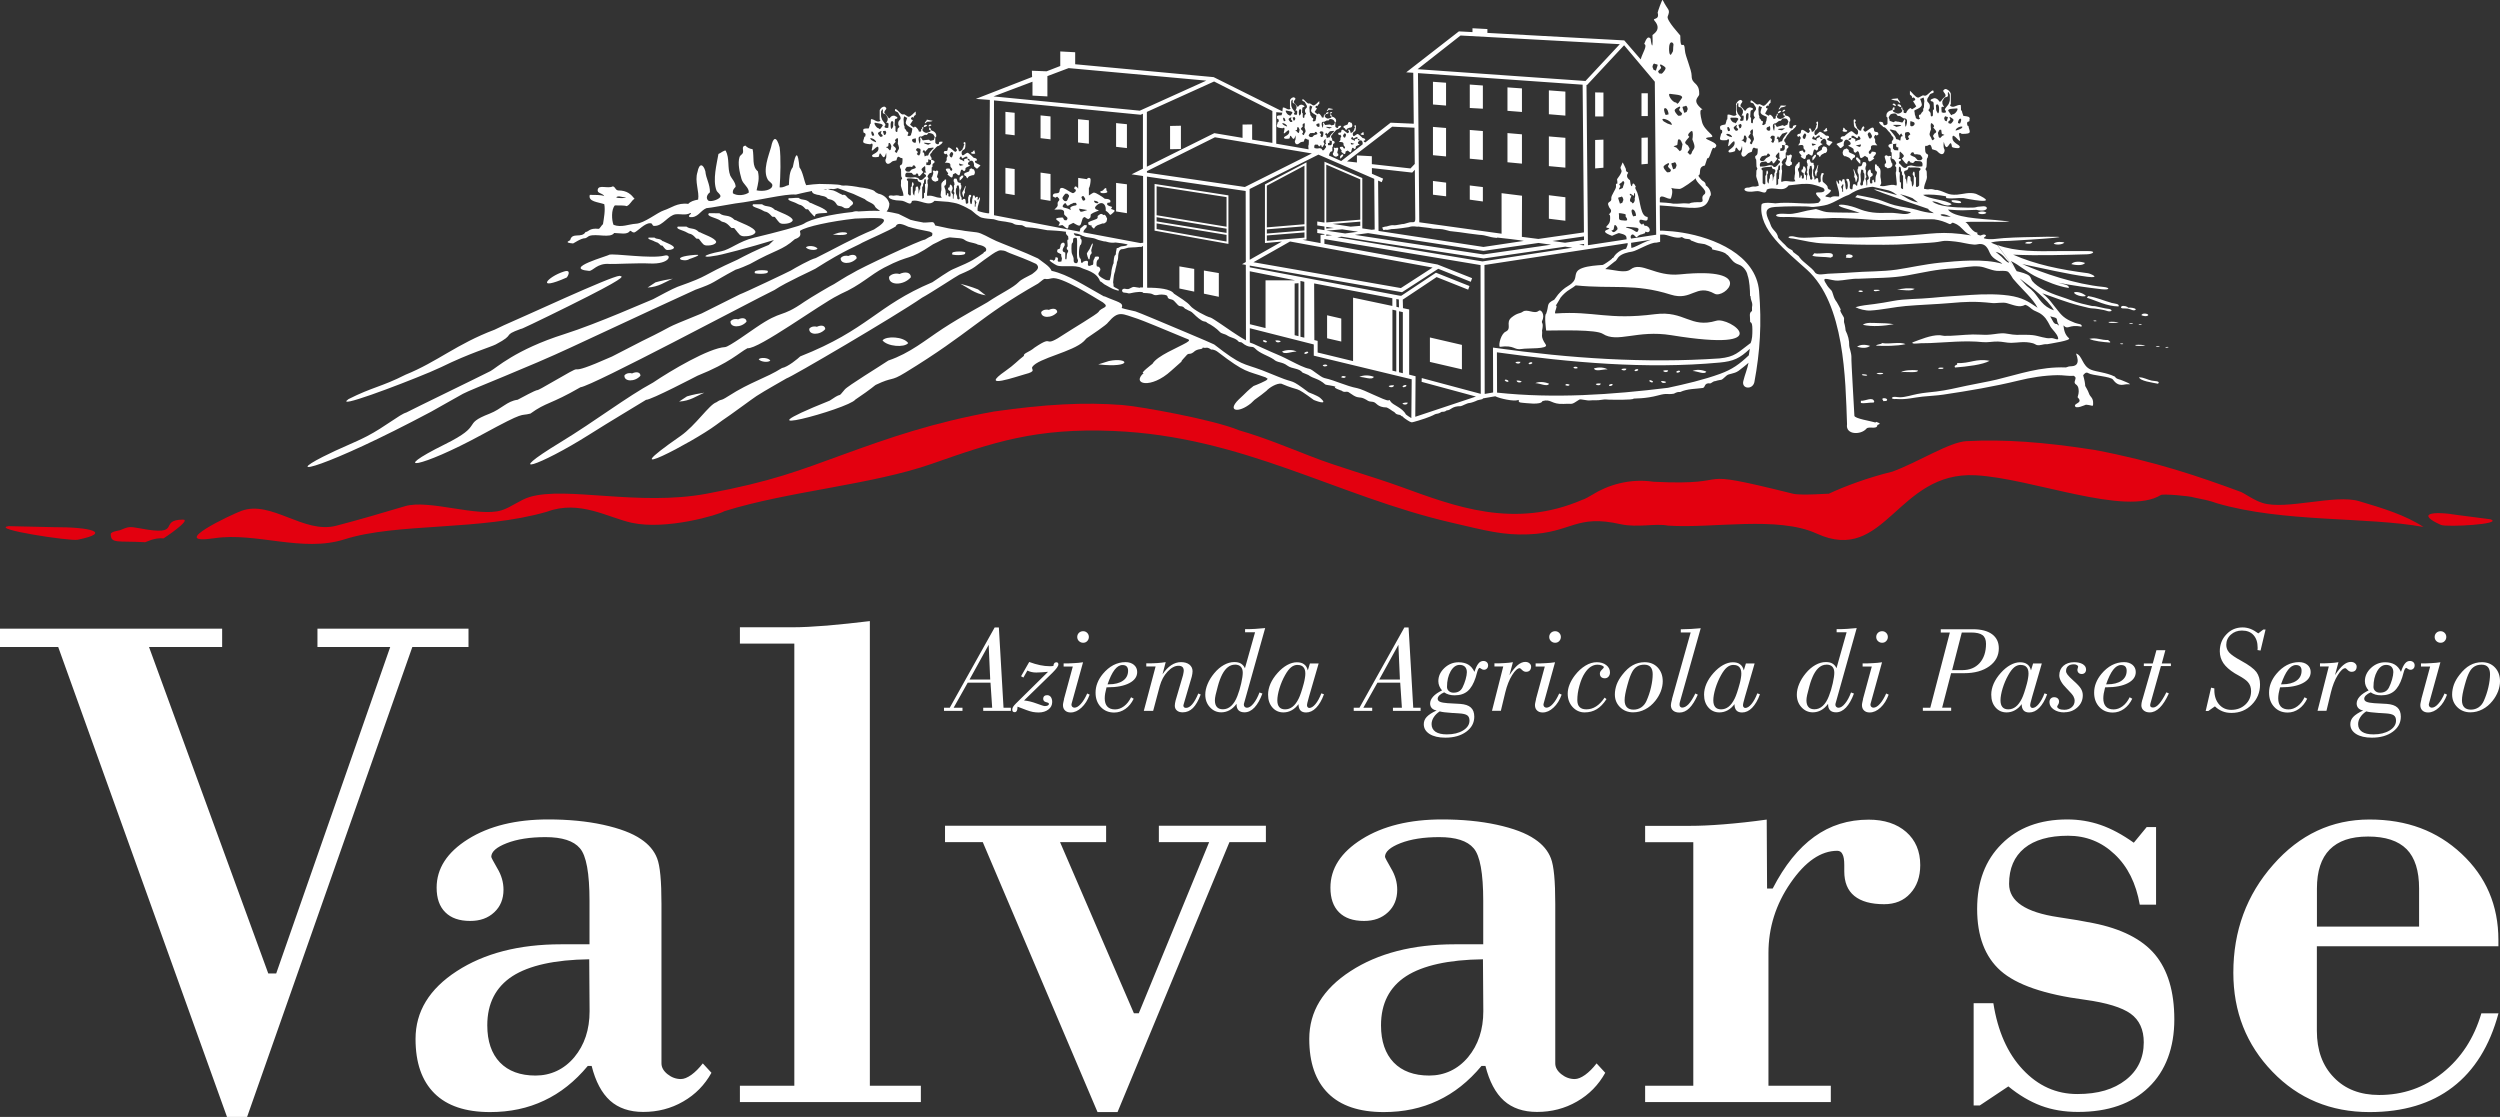
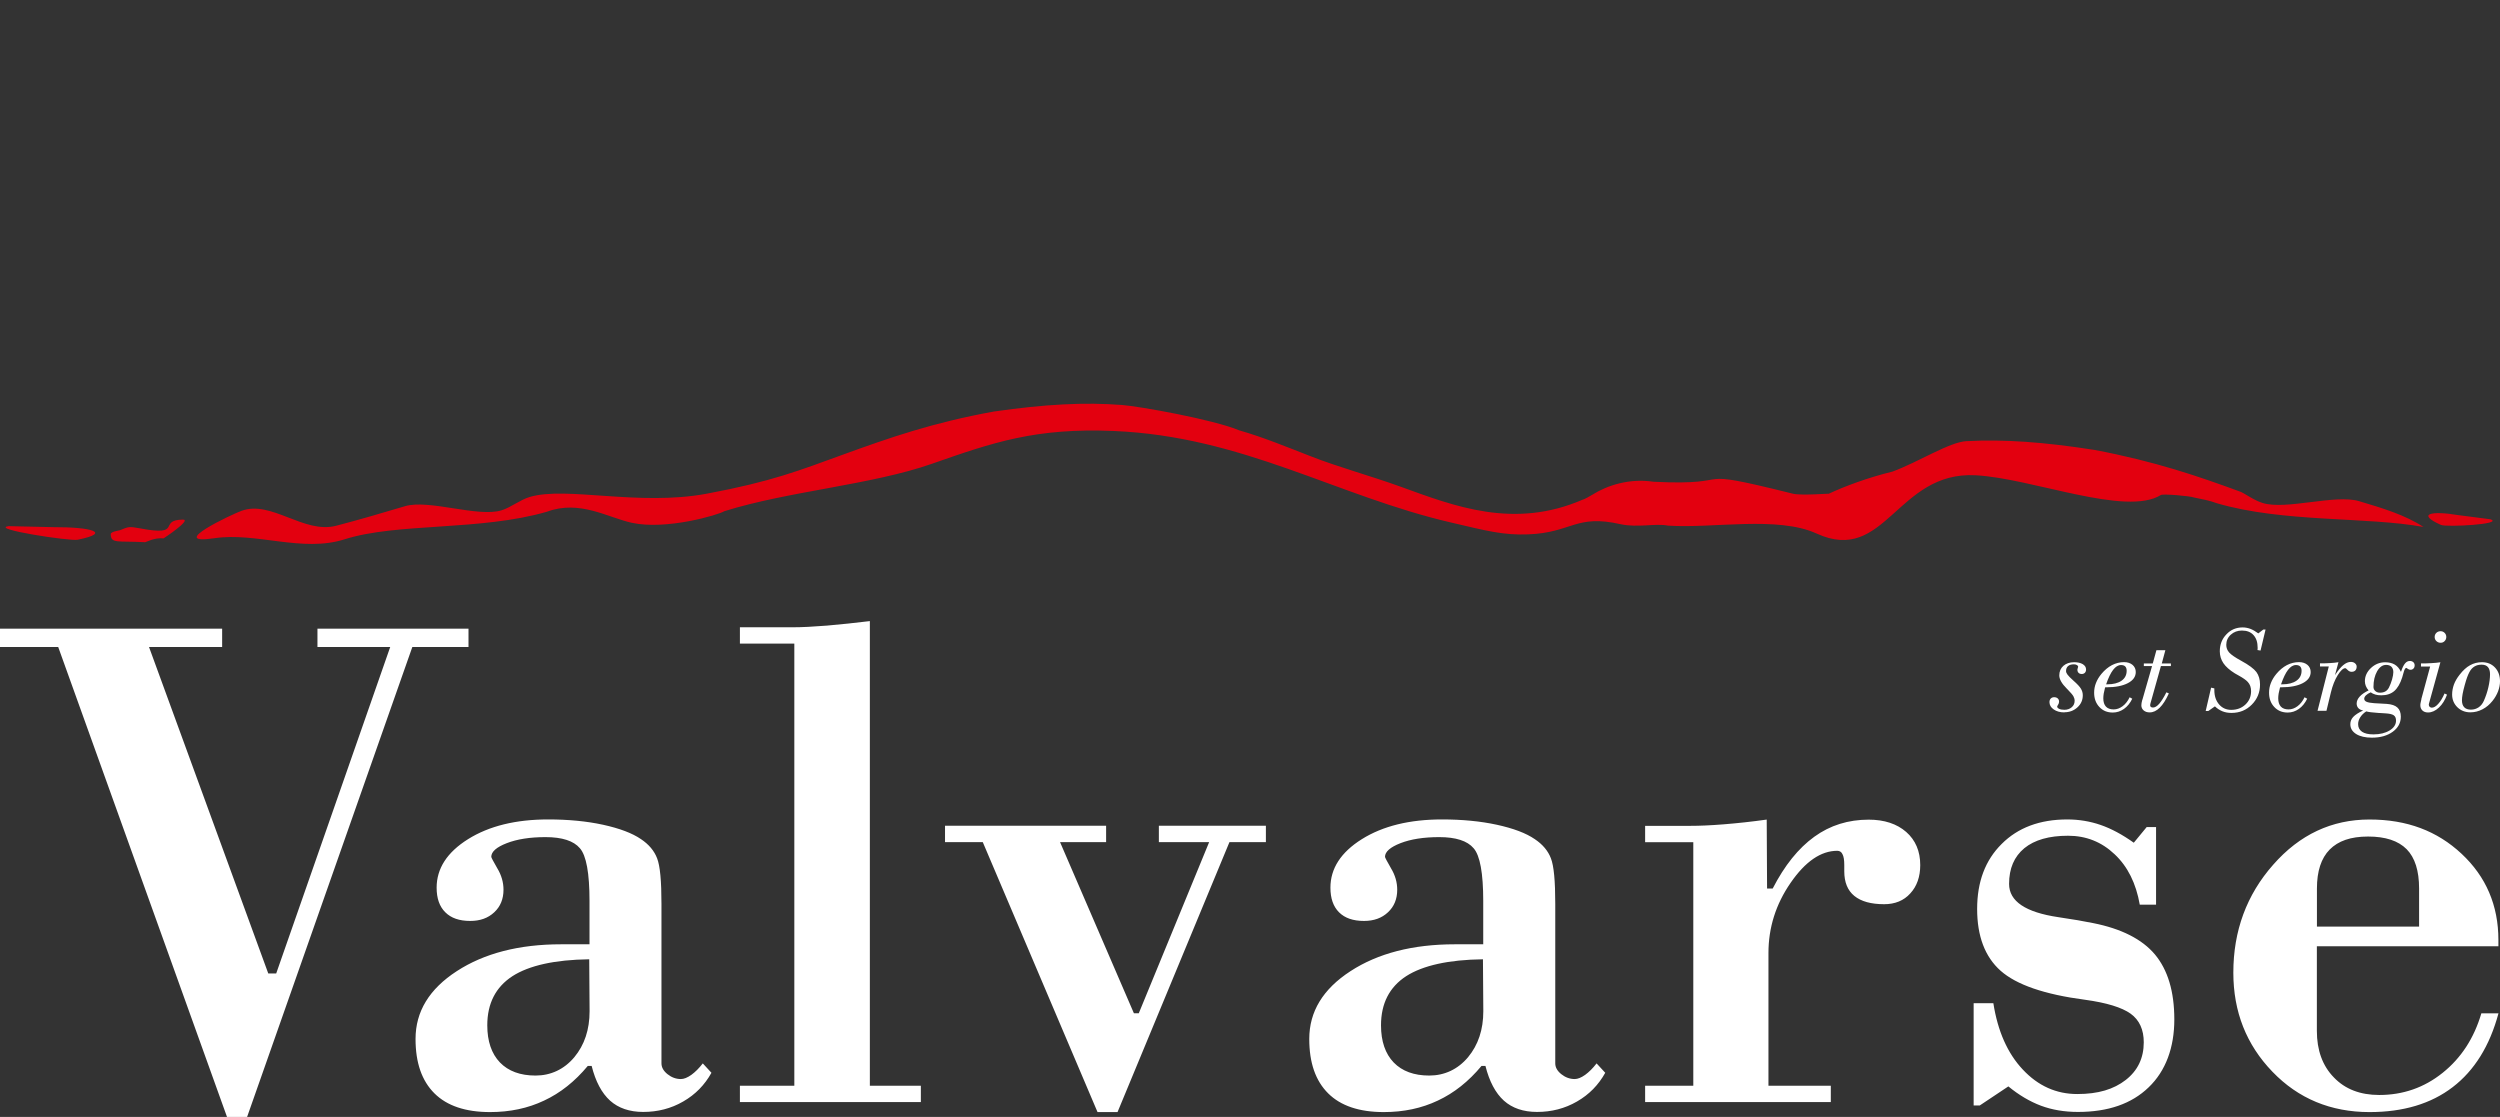
<svg xmlns="http://www.w3.org/2000/svg" id="Livello_2" data-name="Livello 2" viewBox="0 0 343.59 153.51">
  <rect x="0" y="0" width="343.59" height="153.51" fill="#333333" stroke="none" />
  <defs>
    <style>
      .cls-1 {
        fill: #e3000f;
      }

      .cls-1, .cls-2 {
        fill-rule: evenodd;
      }

      .cls-2, .cls-3 {
        fill: #fff;
      }
    </style>
  </defs>
  <g id="Livello_1-2" data-name="Livello 1">
-     <path class="cls-2" d="M224.45,29.73c-.19-.34-.35-.98-.05-.94.29.04.46.61.45.86l-.4.09ZM222.96,27.87l-.32.12c-.24-.86-.44-.82.12-.92.19-.21.35.24.35.41l-.15.39ZM228,10.09c.13-.02.23.02.28.04.1,0,.13,0,.23-.11.1-.12.35-.38.4-.61.04-.23-.47-.45-.58-.52-.11-.07-.18-.02-.18.1s.14.14.14.31-.36.37-.41.52l.14.27ZM227.26,9.59l.32.12c.24-.86.44-.82-.12-.92-.19-.21-.35.24-.35.41l.15.39ZM229.53,23.65c-.13-.02-.23.02-.28.04-.1,0-.13,0-.23-.11-.1-.12-.35-.38-.39-.61-.04-.23.47-.45.58-.52.11-.07.18-.02.18.1s-.14.14-.14.31.36.37.41.52l-.14.27ZM230.27,23.15l-.32.12c-.24-.86-.44-.81.12-.92.18-.21.35.24.35.41l-.15.39ZM173.57,46.88c.12.15.54.29.55.05-.12-.15-.55-.29-.55-.05ZM176.01,46.88c-.31-.12-.51-.1-.72-.1.03.4.71.29.72.1ZM186.83,51.81c.65-.03,1.74.49,1.99-.02-.69-.27-1.52-.25-1.99.02ZM184.33,51.86c.35.13.57.1.64-.1-.34-.13-.57-.11-.64.1ZM178.2,48.32c-.65-.03-1.74.49-1.99-.02.69-.27,1.52-.25,1.99.02ZM182.43,50.28c-.35.13-.57.11-.64-.1.34-.13.57-.11.64.1ZM179.8,48.46c-.12.15-.54.29-.55.05.12-.15.55-.29.55-.05ZM192.75,55.43c.31-.12.51-.1.72-.1-.02.4-.71.29-.72.1ZM193.3,53.04c-.12.15-.54.29-.54.05.12-.15.54-.29.54-.05ZM190.86,53.05c.31-.12.51-.1.72-.1-.02.39-.71.29-.72.1ZM230.75,14.08l-.2.18c-.1,0-.14-.18-.24-.18-.5,0-1.24-1.24-.77-1.18l.8.1c.47.06.85.13.85.42l-.45.65ZM228.92,15.8c-.19-.34-.35-.98-.05-.94.29.04.46.61.45.86l-.4.09ZM229.16,16.97l-.5-.28c-.78-.74,1.17-.2,1.1.49l-.6-.21ZM231.06,15.88c-.13-.02-.23.02-.28.04-.1,0-.13,0-.23-.11-.1-.12-.35-.38-.39-.61-.04-.23.47-.45.58-.52.11-.07.18-.02.18.1s-.14.14-.14.31.36.37.41.52l-.14.27ZM231.8,15.39l-.32.12c-.24-.86-.44-.82.12-.92.18-.21.35.24.35.41l-.15.39ZM229.96,6.49c0,.35-.02.48-.05.59l-.17.29-.11.17c-.23-.02-.24-.56-.24-.85,0-1.25.61-.88.61-.56l-.04.36ZM230.85,20.77l-.43-.47-.4-.18c0-.08.48-.12.51-.24.03-.12.03-.42.08-.63,0-.03.01-.05.03-.08h.24s.04.05.07.08c.06.07.12.15.29.57l-.15.79-.23.17ZM232,20.01c-.26-.15-.4-.31-.4-.41,0-.2.47-.65.55-.76.08-.11-.14-.1-.14-.27s.19-.35.29-.44c.11-.08.25-.23.32,0,.04.14.05.44.02.7-.06.51-.08.19.12.77.26.73.07.79-.2,1.23-.05.08-.04.4-.32.43l-.28-.29c-.12-.06.25-.28.25-.57l-.22-.39ZM277.17,37.27c.64.16,1.38.34,1.73.64.24.21.24.52.43.74.73.86,2.13,1.55,3.9,2.12.94.3,1.85.7,2.85.95,2.87.71.43,0,3.24.66.27.06.92.04.88.35-.38.18-.71-.06-1.06-.12-2.44-.46-.81.05-3.29-.59-2.03-.52-3.65-1.2-5.17-1.71,1.1.87,1.31,1.38,2.2,2.44.67.88,1.23,1.21,2.31,1.63.43.17,1.06.13.88.52-1.81-.37-1.78.52-2.48-.18.08.62.17,1.25.77,1.77.31.31-2.48.71-3.01.82-.59-.06-.96.25-1.45.1-.16-.05-.28-.17-.5-.23-1.18-.32-2.14-.06-3-.06-.62,0-1.19-.17-1.82-.18-.72-.02-1.39.15-2.09.08-2.43-.25-4.95.04-7.21.13-.36.01-.73,0-1.09.02-.05,0-.1,0-.15,0-.68.05-1.32.13-1.2-.11,1.03-.38,2.53-1.02,3.69-.99.23,0,.44.08.68.09,1.23.03,2.57-.16,3.93-.19.69-.01,1.34.06,2,.04.64-.02,1.29-.16,1.92-.2.67-.04,1.37.21,2.1.21.76,0,1.62-.03,2.21.04.84.09,1.83.53,2.47.41.42-.09,1.24.53.98-.16-.18-.49-.64-.9-.95-1.32-.16-.22-.22-.51-.71-1.21-.63-.8-1.23-.9-1.65-1.13-.43-.24-.62-.58-1.17-.76-.78.46-1.68,0-2.53-.23-.58-.16-1.45.05-2.01-.01-2.41-.26-3.67-.18-5.73,0-1.93.17-4.26.24-6.17.41-1.46.12-3.34.54-4.86.62-.65.03-1.52-.19-2.03-.46.81-.26,1.71-.31,2.56-.43.85-.11,1.66-.25,2.56-.42,1.72-.33,3.52-.25,5.41-.44,1.78-.18,3.54-.27,5.39-.4,1.77-.12,4.08-.15,5.8.2,1.7.36,2.36.97,3.31,1.57-.65-1.27-1.96-2.33-3.38-4-.4-.68-.54-.82-.67-.95-.44-.22-1.12-.08-1.53-.12-.95-.1-1.56-.51-2.38-.6-1.11-.12-2.43.19-3.53.25-2.48.13-4.07.55-6.36.96-2.3.41-4.28.34-6.77.47-.89-.04-2.01.23-2.83.26-.94.03-2.25-.68-1.75.21.21.38.39.66.72.99.44.35.28,1.01.89,1.77.03.04.59,1.03.53,1.04-.27.04.46.98.46,1.15-.01.77-.04.34.1.95.04.18.11.56.11.74.33.68.52,1.32.5,2.1,0,.25.29.92.3,1.52-.04.6.39,7.38.41,8.09-.04.39,2.4.77,2.7.89.2.06.18.09.28-.04.87.28.38.32.18.43-.03.7-1.18.11-1.51.51-.74.88-2.9.88-2.66-.62-.22-6.23-.32-16.54-5.51-21.23-2.87-2.59-6.65-5.49-6.25-8.91.06-.48,1.86-.21,1.89-.21,2.01-.26,4.45.22,5.93-.07.23-.29.29-.18.29-.5,0-.01-1.09-.96-.36-.93,1.48.06.77-.71.59-.67-.17-.05-.43-.22-1.34-.43-.41-.1-.97-.08-1.43-.07l-1.84.2c-.76,1.06-1.98.08-2.99.57-.17.86-.76.1-1.5.23-1.82.31-1.85-.47-1.17-.5.08,0,.18.01.24-.01.67-.25.74-.07.95-.14.13-.04.26-.07.36-.09-.04-.72-.43-1.06-.33-1.59.02-.08-.03-.6.08-.61.02-.12.12-.08.03-.24-.15-.28-.05-.13-.09-.34-.03-.13.01-.86-.07-.87,0-.02-.01-.02-.03-.02-.28-.72.27-.2.27-1.05,0-.06.01-.15.01-.23,0-.33-.1-.12-.29-.2-.19-.08-.38-.29-.52.46-.35.16-.47.13-.63.33-.72.84-.9-.05-.8-.21.19-.33.07-.92.07-.9-.39,1.75-.77-.71-.94.65-.02.15-.77.27-.83.22-.41-.34.75-.52.76-1.27.02-.98-1.17,1.34-.83-.02.22-.86-.24-.39-.24-.39-1.35.12-.88-.22-.79-.9.1-.01.09-.05.13-.09l.03-.28-.06-.12c-.12-.06-.09,0-.21-.08-.01-.03-.02-.1-.02-.21s-.06-.03.01-.21c.08-.19.57-.22.67-.26.1-.04.05-.06.07-.11.06-.13.11-.39.14-.5.03-.11.08-.03.1-.14.02-.11,0-.4.02-.53.02-.13.08-.07.21-.08.12-.02.55.19.69.17.14-.02.35-.06.35-.24s-.08.06-.08-.05v-1.29c0-.11.21-.37.27-.42.06-.06.03-.02.04-.04h0c.08-.06.21-.14.29-.15.06,0,.15.03.2.09h0s.07.02.07.14-.25.33-.25.49-.06.11,0,.16c.06.05.26.21.31.28.55.78.23,0,.96-.14.01,0,.69.11.37.34-.08.06-.27.01-.27.32s-.04.53-.04.64.12.08.12.19v.55c0,.11.08.11.11.14h.11c.05-.1.03-.26.05-.4.02-.13.15-.22.23-.33.08-.11-.12-.19-.12-.3s-.06-.3.06-.51c.12-.2.24-.3.24-.36,0-.06,0,.09,0-.13s-.15-.27-.27-.54c-.12-.27-.31-.17-.48-.29v-.19c.04-.05.02-.06.12-.07.1-.01.55.46.74.54.19.08.27-.08.42-.03.15.05.41.24.51.23.31-.04.78-.78.96-.9v.46c-.07.08-.34.22-.25.43-.06.02-.16-.02-.19-.05-.07.05-.19.15-.19.26,0,.07.02.09.05.1.04.01.1.02.2.09-.13.2-.25.44-.37.66.05.07.44.31.48.31.1-.01.1-.16.16-.15.16.01.34.21.45.39,0,.01,0,.05.02.04.04,0,.01.11.05.14.03.02,0,0,.11,0,.17-.02.18-.05.19-.18,0-.04-.01-.1,0-.18.01-.04.27-.12.11-.27,0,0,.07-.09.11-.07.06.02.06.01.06.12s-.12.17-.12.27c0,.04,0,.07.02.1.08.17.36.24.48.23.1-.01.28-.13.43-.2.08-.04.11-.1.16-.16.01-.01.05-.03.04-.04-.06-.08-.27-.06-.25-.17l.04-.23c.02-.11.13.09.19.13.03.02,0,.16.06.19.1.05.21.04.29.08.24.1.38.27.38.5,0,.11,0,.16-.02.21-.02.05-.11.03-.11.14v.64c0,.18.23.22.33.21.09-.01.14-.08.17-.27.01-.11.16-.16.26-.17l.15-.02c.18-.02-.15.42-.28.48-.09.04-.09.17-.19.19h0c-.27.03-.47.48-.61.6-.11.09-.3.4-.35.53-.03.01-.05.08-.1.11-.1.07-.09.24-.05.35.09.09.17.2.17.28,0,.02,0,.04,0,.06-.02.06-.08.09-.08.11.17.04.29.02.46.17,0,.01-.01.19-.02.2-.08.14-.15.09-.22.24-.02.05-.03.11-.03.17,0,.07,0,.14,0,.22-.03.05-.11.03-.11.14h0v.66c-.06.04-.13.07-.21.11-.05.03-.09.07-.13.12-.07.11-.21.3-.21.41s.12.14.12.24-.05.13-.12.22v.49c.19.04-.23,1.81.01,1.7.41-.17.66-.11,1.24-.04.24.03.43,0,.63-.05-.08-.15-.18-.34-.13-.41,0,0,.04-.38.04-.42.02-.13.05-.11.05-.35,0-.22-.04-.51,0-.73,0-.05.04-.2.1-.23.17-.08.03-.17.14-.2,0,0,.13-.07.16-.14.05-.18.1-.12.22-.14-.01.14.1.78-.2.87-.05.08-.01.26.02.31.18.34.09.55.14.92.02.18.21,0,.18-.27.43-.06-.12.58.42.4.1-.49-.01-.27-.01-.74-.02,0-.04,0-.07-.02-.04-.02-.05-.04-.07-.05h-.03c-.22-.09-.08-.37-.08-.38.06-.03.1-.02.13-.05,0-.02.05-.17.05-.2-.02-.47.44-.09.37.33-.02.13-.33.6.04.69.02.04,0,.6,0,.62.14.23.07-.41.14-.58.18-.4-.1-.21-.03-.57.12-.04,0-.51.04-.72.03-.01.02,0,.06-.01.02-.14,0-.15-.02-.3.02-.03,0,0,.02-.02-.11-.15-.14-.27-.08-.48.02-.03.02-.02.02-.04.03-.02.03-.02.04-.05.02-.01.21-.03.26-.04h.04c.02.06.07.18.08.22.06.31.2.24.45.26.04.08-.03.23.04.26.1.06.05.54-.02.59-.11.07-.12,1.05.08,1.07,0,0,.03.37.03.38.02,0,.02,0,.04,0,.07.02.12-.1.11-.11.02-.02.19-.12.25-.1.14.02.12.41.15.53.04.2.24.01.24.01.16-.06.04-.41.06-.57-.02-.42.09-.35.12-.62.36-.13.3.03.26.22-.09.03-.08.1-.08.14-.07.34-.08.49.01.81,1.07.85.38.67.84,1.06,0,0,.52-.02.08.42-.52.52-1.06.49.14.68.33-.3,1.04-.09,1.17-.17.1-.85-.52-1.77-.34-2.18.06,0,.29.72.35.4,0-.2-.05-.23-.05-.41.14,0,.34-.04.34.17.02,0,.04,0,.07,0,0-.04.1-.31.11-.32.42-.07.19.15.37.61.01.1.01,1.07.27.71.11-.38.09-.54.02-.93,0-.04,0-.12-.1-.15-.05-.21-.13-.39.3-.27.03.31.16.22.14.7.03.18-.11.59.08.64,0,0,.24.2.28-.03.03-.14.01-.59.17-.61.07-.03.26.06.29.09,0,.02.04.14.13.12.03,0,.03,0,.05,0,0-.01.04-.44.04-.44.24-.04.23-1.16.1-1.23-.08-.05-.15-.6-.03-.67.08-.04,0-.21.05-.3.3-.04.46.03.54-.33,0-.05.06-.19.09-.25l.05-.02c.05,0,.28,0,.31.02,0,.03,0,.04.04.06.01.02.01,0,.03.05.07.24.04.37-.09.56.02.02,0,0,.03.02-.03.16-.04.18-.02.34.04,0,.03,0,.06,0,.05.23-.09.79.05.82.08.41-.25.21-.04.65.09.19.01.92.17.65.02-.03,0-.66,0-.71.45-.13.08-.64.05-.79-.08-.48.46-.95.44-.41,0,.03.07.2.06.23.04.03.08.01.15.04,0,0,.17.31-.09.43h-.03s-.03.05-.08.08c-.03.02-.05.02-.08.03,0,.53-.12.29-.01.84.64.17-.02-.51.49-.49-.02.31.19.49.22.29.06-.43-.05-.66.17-1.06.03-.06.08-.27.02-.35-.36-.08-.22-.82-.23-.98.14,0,.2-.07.26.14.03.07.18.14.19.14.13.03-.04.14.16.22.06.03.11.2.12.26.05.25,0,.58,0,.84,0,.27.04.25.06.39,0,.05.04.47.05.48.05.07-.06.3-.16.48.23.04.46.06.74,0,.69-.13,1-.23,1.47-.06.29.1-.21-1.88.02-1.94v-.56c-.09-.1-.15-.12-.15-.24s.15-.17.15-.29-.16-.34-.24-.45c-.04-.06-.1-.1-.15-.13-.09-.05-.18-.07-.24-.11v-.74h0c0-.14-.1-.11-.13-.17-.01-.08,0-.17,0-.25,0-.07,0-.14-.03-.2-.08-.16-.17-.1-.26-.25,0-.01-.02-.21-.02-.22.21-.18.35-.17.55-.23,0-.03-.07-.05-.09-.12,0-.02-.01-.04-.01-.07,0-.1.09-.23.2-.34.04-.12.06-.32-.06-.39-.06-.04-.08-.11-.12-.12-.05-.13-.28-.47-.41-.57-.17-.13-.4-.61-.72-.63h0c-.12,0-.12-.16-.23-.2-.16-.06-.55-.54-.33-.53h.18c.12.02.29.06.31.18.03.21.09.29.2.29.12,0,.4-.06.4-.26v-.73c0-.12-.1-.1-.13-.15-.02-.05-.02-.11-.02-.24,0-.26.17-.47.45-.6.1-.05.24-.05.35-.11.07-.04.03-.19.06-.22.06-.06.2-.29.22-.17l.05.26c.02.12-.22.13-.29.22-.01.02.03.03.04.04.06.07.09.14.19.17.19.07.39.19.51.2.14,0,.47-.1.57-.3.02-.04.03-.07.03-.11,0-.12-.15-.18-.15-.3s0-.11.07-.14c.05-.02.13.08.13.08-.18.19.12.25.13.3.02.08,0,.15,0,.2,0,.15.03.18.23.19.12,0,.1.02.13,0,.04-.04,0-.17.06-.16.02,0,.01-.04.02-.05.13-.21.34-.45.53-.48.08-.01.07.15.2.16.05,0,.51-.3.57-.39-.14-.24-.29-.49-.44-.72.11-.08.19-.09.24-.11.04-.02.06-.04.06-.12,0-.12-.14-.23-.22-.29-.04.04-.15.09-.22.08.1-.24-.21-.38-.29-.46v-.53c.2.12.76.93,1.13.95.12,0,.43-.23.61-.3.18-.06.27.11.49,0,.23-.11.76-.69.88-.68.12,0,.09.01.14.07v.22c-.2.15-.43.05-.57.36-.14.32-.31.39-.31.64s0,.07,0,.15c0,.07.15.17.29.39.14.22.06.45.06.57s-.24.24-.15.36c.1.12.24.21.27.36.03.15,0,.33.06.43h.13s.13-.04.13-.17v-.63c0-.12.15-.1.15-.22s-.05-.37-.05-.72-.22-.28-.32-.34c-.39-.23.42-.42.44-.42.86.1.48,1.02,1.14.08.05-.07.29-.27.36-.34.07-.07,0,0,0-.18s-.3-.41-.3-.54.03-.11.08-.16c.07-.07.17-.12.24-.12.1,0,.25.09.35.15h0s-.02-.02.05.04c.08.06.32.34.32.47v1.47c0,.12-.1-.13-.1.07s.25.24.42.25c.17,0,.67-.26.82-.25.15,0,.22-.06.24.08.03.14,0,.47.02.6.02.12.08.03.12.15.03.12.09.41.17.55h0c.03.06-.03.09.08.12.11.04.7.03.79.24.09.2.01.12.01.24s0,.21-.02.24c-.14.11-.11.03-.25.11l-.07.14.04.32s.03.09.15.09c.11.77.67,1.11-.93,1.09,0,0-.55-.5-.29.46.41,1.52-1-1.03-.98.09.02.86,1.39.98.91,1.39-.07.06-.96,0-.98-.18-.2-1.54-.65,1.3-1.11-.66,0-.01-.14.67.08,1.02.11.17-.1,1.2-.95.3-.2-.21-.34-.16-.75-.32-.17-.85-.39-.59-.62-.48-.22.1-.34-.13-.34.25,0,.1.01.2.01.27,0,.98.65.33.32,1.18-.02,0-.03,0-.03.03-.1.02-.05.84-.09,1-.05.24.07.06-.11.39-.1.19.01.13.04.27.13,0,.08.59.1.69.12.59-.34,1.02-.39,1.84.11.02.27.04.42.08.24.06.33-.16,1.12.08.08.02.19,0,.28,0,1.22.29,1.39.75,2.74.65.78-.06,1.69-.39,2.59-.11,3.86,1.75-1.69.58-1.74.58-.7-.05-1.48.12-2.18.02-.39,0,0-.25-.32-.28-.78-.16-2.16-.29-3.03-.18.77.59,3.22.68,3.93,1.29-.85.55-1.71-.43-2.68-.39.85.72,3.04.84,4.88.86,1.67.01.61-.11,2.14-.19.84-.04.65.89-.93.49-2.17.06-1.76.12-3.92-.04.74,1.1,4.42,1.27,6.53,1.44l1.93.2c-.2.13-5.88-.04-6.08.09.12.05.25.1.65.7.49.63.74.7,1.03.75-.11.19.02.31.32.37.12.1.42-.24.74-.08.38.21-.43.36-.12.5.78.22,1.79.02,2.68-.05.92-.07,1.86-.09,2.8-.12,10.67-.27.71.36-1.95.5-.88.03-1.79,0-2.62.24.28.13.58.26.87.36M244.46,15.06c.12,0,.24-.21.31-.28.25-.05.54-.09.74-.26l-.78-.02c-.02.22-.28.35-.27.56ZM244.34,15.58c.22,0,.47-.27.47-.27-.19-.22-.49.05-.47.27ZM244.97,15.39c.19,0,.4-.24.4-.24-.16-.19-.42.04-.4.24ZM246.25,21.4c0-.13-.06-.12-.1-.12-.02,0-.01-.05-.03-.05-.17.02-.28.17-.29.17-.02-.01-.01-.07-.04-.07-.59.08.02,0-.27.69-.04.09-.04.25-.13.27-.02,0,0,.01,0,.08s-.03.15.02.2c.04.06.16.23.28.22.06,0,.11.04.14.04l.18-.02s0,.01,0-.05c0-.07.26-.04.26-.24v-.2c0-.07-.13-.07-.13-.12,0-.04-.04-.01-.04-.11s.17-.56.17-.68ZM251.12,17.99c.07-.07-.03-.13-.05-.2-.02-.07.03-.22-.05-.21-.08.01-.14.17-.21.24-.06.08-.28.1-.18.21.09.12.42.03.5-.04ZM246.99,18.69c.09.04.14.12.24.1,0-.06.07-.09.1-.1.05.07.1.12.13.17.02.03.03.06.03.1,0,.11-.08.16-.11.27-.02.06-.02.12,0,.19,0,.07.01.14-.02.2-.03.06-.06.12-.1.17-.05.07-.11.13-.13.18.2.02.63-.17.73.11,0,0,0,0,0,.01.02.08-.01.24.03.31,0,.01.02.03.02.04.08.12.21.19.21.29,0,.11-.04.14-.1.23-.03-.03-.08-.03-.12-.03-.18-.18-.01-.26-.24-.23-.83.1-.08.55-.08.68.02.24-.34.01.15.34.23.15.42.28.48-.24,0-.04,0-.06,0-.08.11-.1.24-.15.35-.25.56.38.51.31.67-.34,0-.04.02-.08.03-.11.03-.11.14-.18.17-.18.08.07.17.15.26.18.25-.19.16-.27.19-.47.02-.02.03-.03.05-.05.18-.18.38-.25.57-.38-.02-.02-.05-.03-.08-.04-.1-.03-.21-.06-.21-.2,0-.04.02-.09.05-.14.09-.15.28-.33.41-.35.15-.02.26.1.31.26.04.11.05.24.04.36,0,.03,0,.06-.01.09.44.32.31.38.64,0,.21-.26.31-.25.02-.34-.06-.02-.12-.04-.18-.06-.04-.01-.14-.04-.22-.08-.08-.04-.15-.09-.15-.15,0-.11.04-.11.04-.14.07,0,.17-.02.21-.08h0v-.14c-.08-.19-.36-.14-.42-.15-.03-.03-.1-.1-.2-.17-.14-.11-.31-.24-.45-.3-.07-.04-.14-.06-.18-.06-.03,0-.08.04-.14.1-.15.13-.37.36-.44.36-.19.02-.19-.31-.16-.47.11-.27.26-.25.39-.46.08-.13.1-.54.1-.78,0-.26-.25-.14-.25.01,0,.11.09.16.12.18-.09.1-.11.21-.12.3,0,.04,0,.08-.02.11-.02.09-.12.18-.12.32-.04.04-.09.1-.14.15-.08.09-.16.17-.22.18-.1.01-.1-.03-.13-.02,0-.04,0-.08-.01-.12-.01-.05-.03-.1-.05-.14-.11-.26-.3-.32-.3.03.09.04.12.04.12.14h0c0,.11-.12.21-.19.27-.14.15-1.04-.95-1.05-.11-.04.42-.51.04-.51.55ZM247.91,18.45c.05-.08.04-.06.05-.08l.15-.02s.02.04.05.07c.03.03.08.09.08.15s-.02.12-.06.21c-.05.11-.06.32-.2.32-.15,0-.23-.22-.23-.27,0-.05,0,.02,0-.03,0-.05.12-.28.17-.35ZM249.43,19.91c-.11.06-.23.11-.31.12,0,0-.12-.12-.11-.27,0,0,0-.02,0-.03h.1s.33.06.33.06c.25.03.22,0-.01.12ZM250.32,19.1c-.11,0-.2-.11-.18-.23,0,0,.1,0,.2.04.13.05.21.2-.02.19ZM249.13,18.86c.23-.37.2.1.3.09.1-.01.18-.09.2-.14.02-.04.17-.08.25-.18l.19-.02c0,.06.12.21-.02.25-.14.05-.3.07-.42.26-.03.05.17.31-.07.15-.24-.16-.66-.04-.43-.42ZM249.36,21.33l-.27.32v.42c.06-.02.24-.22.36-.39.08-.11.13-.2.13-.22v-.19l-.19.02-.02.03ZM249.8,23.58c0-.08-.06-.18-.02-.33.2-.77.09-.78-.12-.09-.02.07,0,.02-.05.11-.05.09-.19.36-.19.42,0,.08.09.43.12.49.04.07.06.06.09-.01.01-.04.02-.1.02-.17.02-.33.15-.34.14-.42ZM249.74,20.97c-.09.09-.06.13-.03.16h0s-.03.05-.02.07c.11.12.28.1.28.12,0,.02-.05.06-.03.08.37.43,0-.01.66-.28.09-.04.21-.15.27-.08.01.02,0,0,.06-.05.05-.05.13-.09.15-.16.02-.07.09-.3.01-.39h0s-.03-.12-.05-.15l-.11-.13s.01,0-.04.04c-.05.05-.16-.19-.32-.04l-.15.15c-.05.05.02.15-.02.19-.03.03,0,.04-.06.11-.07.07-.5.27-.6.36ZM244.52,23.96l-.02.57c0,.11-.12.05-.12.16v.61s0,0,0,0c-.05.06-.13.11-.24.16v-1.58h0c0-.11.08-.11.1-.15.02-.08.02-.21.03-.35.02-.02.03-.04.05-.06h0s.04-.05.05-.08c0-.08.01-.18.03-.29.03-.27.24-.35.24-.03v.38c0,.11-.12.05-.12.16l.02.5ZM243.19,22.95l.3-.08c.01.08.03.14.05.19.12.28.37.11.44.31,0,.03.02.07.02.13,0,.11-.08.2-.12.3-.01.04-.02.08-.02.12,0,.09,0,.18,0,.27-.03.05-.07.1-.1.14-.07.26-.12,1-.12.16,0-.26-.04-.89-.38-.4-.01.12,0,.26-.02.39,0,.02-.02.04-.04.06-.03.05-.07.11-.07.16l-.02.21-.04.34c-.21-.21-.19-.37-.19-.67v-.59c.11-.13.12-.23.12-.25,0-.26-.25-.63-.25.23,0,.02-.01.05-.03.09h0s-.06.09-.1.12v1.09c-.06.01-.04.06-.14.07-.1.01-.14-.12-.23-.16v-1.74c-.37-.32-.08-.41.4-.47l.54-.03ZM243.26,22.33c.07-.13.12-.18.17-.23.06.02.26.16.19.33.02-.01.02.03.13.02.09-.01.28-.32.46-.55.03-.04.06-.07.08-.1-.06-.05-.18-.15-.23-.24-.01-.03-.02-.05-.02-.08,0-.13.33-.46.44-.55.03.02.05.07.06.2,0,.08,0,.2,0,.37v.09s.03.11.12.15c-.11.15-.29,0-.29.21,0,.08.11.08.25.18v.2s-.06.04-.09.07c-.18.18-.35.51-.6.55-.17.02-.18-.01-.35-.21-.12,0-.3-.06-.41-.04-.06,0-.41.13-.61.16-.1.01-.44.05-.66.03,0-.03-.02-.07-.03-.15-.03-.21.06-.45.3-.48l.55-.07c.09.08.18.24.28.22l.25-.08ZM249.06,23.38c-.05.55-.06.9,0,.98.1.15-.03.28-.03.31-.17.06-.27-.04-.26-.14.02-.26-.05-.3-.13-.51-.05-.06-.06-.73,0-.78.19-.17-.06-.41.26-.45.05,0,0,0,.07,0l.09.6ZM242.13,21.48l.29-.07c.05-.07.34,0,.39-.06.05-.07.08-.14.1-.22l.19-.02c.07.06.18.2.18.31-.12.08-.27.19-.54.31l-.3.36s-.07.03-.18.04c-.12.02-.27.06-.39-.18,0-.03,0-.07.02-.1.03-.06.08-.13.11-.2l.13-.15ZM244.9,19.93l.39.03v.54c-.04.06-.12.1-.17.2,0,0,0,0,0,0l-.44.06h0v-.38c.19.05.24-.06.26-.2l-.03-.25ZM244.95,18.38l.61-.2s.06,0,.11.06c-.1.07-.67.83-.69.98-.01.1-.04.12-.05.15-.03.09-.23.05-.29.12-.06.03-.12.07-.17.13-.02-.03-.03-.07-.04-.11-.04-.2.01-.47-.27-.43,0-.03.02-.06.04-.08.04-.08.1-.16.14-.28.35.24-.09.5.49-.18l.11-.17ZM243.89,19.27c-.09.14-.1.2-.1.26-.05.06-.04.06-.14.08-.1.01-.14-.08-.23-.16.05-.07.12-.12.12-.23,0-.04-.02-.07-.04-.11-.05-.06-.12-.11-.21-.16.16-.39.29-.32.57-.27.05.09.05.14.05.25,0,.03,0,.08-.02.13v.22ZM244.91,17.91c-.16-.03-.26-.04-.36-.06-.59-.15.32-.18.5-.2.23-.03.38-.03.03.15l-.17.11ZM244.73,17.29l-.5.15c-.1.01-.35-.69-.35-.2h0s-.06.04-.05.06l.08.07-.06.51c-.03.31-.19-.27-.19-.45,0-.06,0-.11,0-.16,0-.11.04-.21.18-.29.07-.04.18,0,.25-.06.14-.1.24-.18.38-.28.07-.05.23-.01.29-.06.06-.05.12-.17.17-.25.03-.05.45-.13.68.05l.18.3c0,.08-.07.21-.11.33-.01.04.01.1-.02.11-.2.07-.37.19-.41.19-.1.01-.17-.11-.27-.1l-.25.08ZM243.3,17.58l-.02.31c-.05.06-.08.07-.19.08-.1.01-.31-.12-.31-.26,0-.3.28-.23.47-.39l.04.26ZM242.75,16.61c-.08.18-.1.31-.1.41-.03.05-.12.06-.28.18l-.2-.08c.05-.07.12-.2.12-.3,0-.26-.02-.11-.24-.24,0-.07-.04-.12-.08-.18-.05-.06-.11-.12-.17-.18-.01-.05-.01-.14,0-.23-.01-.08-.09-.16-.09-.25,0-.52-.04-.56-.04-.67,0-.02,0-.05,0-.09.01-.12.05-.28.09-.4.14.02.26.14.4.13-.02.06-.05.13-.08.21-.06.2-.12.42-.12.49,0,.43.88.56.88.69,0,.03-.01.09-.03.17l-.04.31ZM240.52,19.06c-.16-.08-.24-.16-.24-.22,0-.13.29-.44.33-.52.05-.08-.08-.05-.08-.16s.11-.24.18-.3c.07-.06.15-.16.19-.02.02.08.03.27.01.44-.04.33-.05.13.07.47.16.44.04.49-.12.79-.03.05-.02.25-.19.3l-.17-.16c-.07-.02.15-.2.15-.38l-.13-.23ZM239.83,19.62l-.26-.26-.24-.08s.29-.11.31-.19c.02-.08.02-.27.05-.4,0-.02,0-.03.02-.05l.15-.02s.02.03.04.04c.03.04.07.09.17.34l-.09.51-.14.12ZM240.3,15.94c0,.22-.01.3-.03.37l-.1.2-.07.12c-.14,0-.15-.33-.15-.52,0-.78.37-.6.37-.4l-.02.23ZM239.43,16.62l-.22-.02c-.05-.04-.06-.01-.06-.12s.12-.17.12-.28-.38-.47-.45-.62c-.06-.15-.14-.39-.14-.45v-.67c.09-.06.06-.33.19-.29.12.03-.01.36.06.48.07.11.25.06.35.13.1.07.2.32.26.4.06.07,0,.03,0,.07,0,.04,0,.05,0,.17s-.09.28-.17.44c-.08.15.15-.07.24.04.09.1,0,.41,0,.64l-.21.07ZM239.27,17.56l-.19.1c-.15-.52-.27-.48.07-.59.11-.15.21.12.21.23l-.09.26ZM238.82,17.93c-.08,0-.14.03-.17.05-.06,0-.08.01-.14-.05-.06-.07-.21-.21-.24-.35-.02-.14.28-.32.35-.37.07-.06.1-.03.1.05s-.08.1-.08.2.22.21.25.29l-.08.18ZM237.67,18.76l-.3-.14c-.47-.41.71-.22.66.23l-.36-.09ZM237.52,18.04c-.11-.2-.21-.59-.03-.59s.28.35.28.5l-.25.08ZM238.63,16.82l-.12.13c-.06,0-.08-.1-.14-.1h0c-.3.04-.75-.68-.46-.68h.48c.29,0,.52.02.52.21l-.27.44ZM240.8,42.74c-.48.26-.25.75-.27,1.45-.01.23.31-.14.31,1.07,0,.74,0,1.37-.29,2l.02-.1c-1.75,1.29-2.08,1.88-4.25,2.1-10.2.69-20.63-.01-30.84-1.45l-.29-.04v.29c0,1.96.01,3.92.02,5.88l-1.16.2-.03-17.72c6.69-1.02,13.07-2,19.68-3.01.04.26-.13.53-.22.77-.54.12-.88.29-1.28.64-.15.13-.26.27-.37.43-.03.04-.08.14-.12.19l-.13.02-.02.09c-.25.22-1.1.81-1.28.86-.83.06-1.96.13-2.76.41-.41.14-.77.34-.91.77-.09.26-.08.55-.19.81-.17.41-.58.7-.94.92-.52.3-.96.71-1.35,1.17-.19.23-.34.49-.52.7-1.16.58-.67.7-1.11,1.93-.3.11,0,2.31,0,2.31,2.01-.01,6.83-.16,7.78.45,2.02,1.31,4.7-.58,9.43.19,14.92,2.43,8.04-2.55,6.18-1.99-3.58,1.08-4.34-1.42-8.43-.9-6.54.84-8.3-.47-13.65-.1-.35.02.4-1.13,0-1.09.1-.05.59-.98.68-1.1.36-.44.78-.83,1.27-1.12.35-.2.59-.39.8-.55,5.11.52,8.06-.31,13.05,1.27,2.93.93,3.47-1.56,6.04-.12,1.33.75,5.92-3.74-4.78-2.66-3.39.34-5.31-1.83-6.76-.69-.76.59-2.33.03-3.49-.04.11-.12,1.17-.91,1.3-1.04.24-.09.36-.45.54-.63.44-.45,1.24-.64,1.85-.73.62-.09,2.58-1.31,3.31-1.23l.54-.11c0-.33,0-.67,0-1h.37c.54-.06,1.79.65,2.53.36.21-.08.2.21.83.24.67.04.36.24.61.24,1.15.46.64.27,1.77.47.01,0,1.27.46,1.01.66-.17.13,1.58.26,1.99.73.06.08.16.11.21.15.57.62.69,1,1.5,1.28.58.19,1.11.88,1.2,1.46.27.73.34,2.06.34,2.82,0,.16.09-.12.07.13.06.7.34.78.2,1.44,0,0,0,.44,0,.48ZM192.64,30.8c.51.03.94-.31,1.45-.26.46.04.42-.28.42-.58l-.06-6.63-.36.39-5.54-.62v.78l1.54.67-.19.49-.5-.22.06,6.92,14.42,2.2,5.55-.83c-.18-.07-3.33-.44-3.65-.46-.07.06-.04.04-.13.04-1.18-.11-1.29-.37-2.36-.42-.19-.01-2.66-.34-2.7-.36-.05,0-1.29-.15-1.31-.15-1.17-.3-.86-.26-2.15-.33-.01,0-.13,0-.13,0-.53-.14-1.49-.19-2.07-.29-.17.08-.67-.16-1.33.08-.09.03-1.82.26-2.02.25-.49-.03-.8.19-1.13.1,0,0-.31.05-.32.05-.35-.6.05-.31.17-.47.49,0,.66-.26,1.34-.19.19.02.9-.15,1.01-.15ZM211.93,45.45c.26-1.22-.1-.93,0-1.33.46-.83-.12-1.68-.46-1.4-.6.51-1.57-.33-2.19.12-.39.29-.69.11-1.53.78-.9.72.11,1.53-.83,1.97-.6.28-.99,1.68-.81,2.08,2.11-.29,1.91.49,3.05.29.74-.14,3.74.06,3.28-.61-.8-1.16-.4-1.35-.51-1.9ZM99.05,30.34c-.71-.47-2.06-.59-1.61-1.04.6.03.83-.02,1.43.01.71.55,1.27.08,2.09.91,0,0,.21.06.22.06.43.28,2.53.94,2.65,1.59,0,.26-.55.63-1.61.6-.6-.02-.72-.47-.86-.55-.03-.02-.03-.03-.04-.06-.43-.46-.24-.55-.77-.53-.13,0-.53-.73-1.23-.84-.06,0-.23-.1-.29-.14ZM104.88,28.96c-.6-.4-1.75-.5-1.37-.89.51.03.71-.02,1.22,0,.61.47,1.08.07,1.78.78,0,0,.18.05.19.05.36.24,2.16.8,2.25,1.35,0,.22-.47.54-1.37.51-.51-.02-.61-.4-.73-.47-.02-.02-.02-.02-.03-.05-.36-.39-.2-.47-.65-.45-.11,0-.45-.63-1.05-.72-.05,0-.2-.08-.24-.12ZM109.62,28.03c-.53-.35-1.55-.45-1.21-.79.45.02.87-.07,1.33-.05.54.42.96.06,1.58.68,0,0,.16.04.17.04.32.21,2.12.78,2.21,1.28,0,.19-1.69-.02-1.67.42.02.45-.54-.35-.64-.41-.02-.01-.02-.02-.03-.04-.32-.35-.18-.42-.58-.4-.1,0-.4-.55-.93-.63-.04,0-.17-.08-.21-.11ZM224.17,33.37c0,.28.01.56.05.71.34-.05,1.29-.56,1.64-.72.28-.12.71-.32,1.14-.43-1.03.16-1.8.28-2.83.44ZM223.56,32.9c-.04-.12,0-.24-.05-.37-.12-.34-.81-.43-.99-.49-.02-.06-.96.37-.97.37-2.36-.86.52-.87-.68-1.11-.41-.08.34-.37.4-.97.1-1.04-.15-.79-.16-.86.65-.53.1-.8.05-.99l-.06-.13c-.37-.74.45-.46.35-1.09-.06-.41.69-1.27.65-1.64-.09-.89.33.26.14-.99,0-.02.75-.93.61-1.21-.27-.54-.08-.37.15-1.09.02-.07.46.88.46.9-.06.53.43.37.28.57-.42.56.28.96.28.98.16,1.38.37.58.34.52.19-.29.42.31.47.39-.22.08.03.39.2.8.44,1.25.42,3.28,1.41,3.33.18,1.18-1.27-.22-1.12.73.55.77.38-.21.64.37.07.16.14.11.32.12.71.3.54,1.11-.1.81-.16-.08.09.24-.35.28l-.06.04c-1,.18-.62.77-1.18.16-.29-.31-.61.12-.42.46l3.45-.53-.19-21.03-4.22-5.01-5.08,5.45h-.09c.07,7.23.14,14.95.2,22.03l5.32-.81ZM214.38,12.22v-.03s-.04.02-.04.02c.01,0,.03,0,.04.01ZM154.88,20.35l-1.49-.17v-3.26l1.49.15v3.28ZM149.65,19.75l-1.49-.17v-3.2l1.49.15v3.21ZM144.38,19.15l-1.37-.16v-3.13l1.37.14v3.15ZM139.45,18.59l-1.27-.15v-3.07l1.27.13v3.08ZM154.88,29.3l-1.49-.24v-3.92l1.49.19v3.96ZM144.38,27.61l-1.37-.23v-3.66l1.37.19v3.7ZM139.45,26.81l-1.27-.21v-3.54l1.27.17v3.57ZM162.3,20.48l-1.49.03v-3.2l1.49-.03v3.2ZM165.46,40.36v-3.18s2.05.35,2.05.35v3.26l-2.05-.43ZM162.09,39.65v-3.04l2.04.35v3.12l-2.04-.43ZM217.9,11.13l4.72-5.06-21.89-1.19-5.9,4.63,23.07,1.62ZM196.94,14.37v-3.13l1.8.13v3.14l-1.8-.15ZM202,14.85v-3.23l1.8.13v3.19l-1.8-.1ZM207.18,15.23v-3.22l1.99.14v3.24l-1.99-.16ZM212.87,15.7v-3.28l2.27.17v3.3l-2.27-.19ZM196.94,21.33v-3.89l1.8.15v3.91s-1.8-.17-1.8-.17ZM202,21.81v-3.95l1.8.15v3.97l-1.8-.17ZM207.18,22.3v-4.01l1.99.17v4.03l-1.99-.19ZM212.87,22.83v-4.08l2.27.19v4.1l-2.27-.21ZM196.94,26.75v-1.88l1.81.23v1.88l-1.81-.22ZM202,27.45v-1.96l1.8.22v1.98l-1.8-.25ZM212.87,30.06v-3.23l2.27.28v3.23l-2.27-.28ZM220.37,16.01h-1.14s0-3.31,0-3.31l1.14.02v3.29ZM219.23,23.15v-3.91l1.14-.05v3.86l-1.14.1ZM226.47,22.51l-.87.08v-3.65l.87-.04v3.61ZM225.6,12.8v3.15h.87v-3.13h-.87ZM196.52,49.75v-3.37l4.4,1.02v3.36l-4.4-1.02ZM205.73,48.41c0,1.85.01,3.7.02,5.55,7.9.84,15.71.29,23.48-.66,2.42-.52,4.85-1.08,7.17-1.92,1.68-.61,2.69-1.35,3.95-2.55l.14-.89c-1.39,1.31-2.23,1.71-4.16,1.89-10.08.93-20.46,0-30.6-1.41ZM168.57,31.43v.58l-9.61-1.58v-.58l9.61,1.58ZM168.57,31.16v-4.07s-9.61-1.49-9.61-1.49v3.98l9.61,1.58ZM168.57,32.28l-9.61-1.58v.78l9.61,1.72v-.92ZM179.28,31.09v.58l-5.17.43v-.58l5.17-.42ZM179.28,30.82v-8.05l-5.17,2.75v5.73l5.17-.43ZM179.28,31.94l-5.17.42v.74l5.17-.44v-.73ZM183.32,31.34l-1.04.08v-.24l1.04.16ZM185.62,31.15l-2.47-.38,3.8-.31v.58l-1.33.11ZM184.9,32.08l1.75-.23-2.18-.33-2.19.18,2.62.39ZM182.28,32.22l.82.1-.82.09v-.2ZM182.28,30.57l4.67-.38v-5.54s-4.67-2.02-4.67-2.02v7.95ZM196.89,36.77l-19.59-3.58-5.03,2.85,20.26,3.55,4.36-2.82ZM165.78,11.08l-18.91-1.72-2.92,1.1v2.79l-2.05-.11v-1.91l-5.36,2.02,20.11,1.96c2.9-1.31,6.14-2.77,9.14-4.13ZM194.44,22.52l-.04-4.97-3.06-.14-6.21,4.77,1.36.15v-.97l2.05.11v1.09l5.31.59.59-.62ZM191.92,42.17l.35.08-.02-1.09-.35-.06.02,1.08ZM177.93,38.51l-6.17-1.23.02,7.28,2.15.53v-6.56h4.01ZM180.61,38.95l.03,7.79.45.11v1.6s.63.15.63.15l4.24,1.03v-8.72l5.4,1.14v-1.06s-10.76-2.04-10.76-2.04ZM195.4,51.96l8.11,2.17-.03-17.7-21.46-3.57v.65l15.54,2.84,4.76,1.88-.18.5-4.47-1.79-4.98,3.22-20.93-3.66v.24c6.74,1.28,13.31,2.52,20.03,3.79h.11v.02l.49.09h.21s4.75-3.16,4.75-3.16l4.61,1.83-.18.5-4.34-1.73-4.65,3.1.03,1.17.85.18v8.96s.88.22.88.22l-.04,5.57,8.34-2.78-7.47-2.02.02-.53ZM168.83,33.52l-10.15-1.82v-6.42l10.15,1.57c0,2.27,0,4.43,0,6.66ZM171.24,46.79c0-3.43-.01-6.92-.02-10.39l-.52-.09.52-.3-.02-9.76-13.57-1.98c0,5.13.02,10.18.03,15.27,1.6,0,3.25.16,3.68.82.61.41,1.86,1.16,2.25,1.67.38.5,2.18,1.48,2.8,1.62.23.05,2.58,1.69,2.92,1.92.31.21,1.23.82,1.95,1.22ZM193.97,57.44l.05-5.31-13.46-3.25v-1.54s-8.79-2.23-8.79-2.23v1.95c.22.11.16.09.27.11.11.02.51.21.62.27.4.18.8.36,1.2.54.55.25,1.12.51,1.68.74.69.28,1.39.65,2.07.99.64.32,1.67.86,2.35.98.4.07,1.5,1.14,2.07,1.27,1.53.34,2.94,1.09,4.51,1.39.89.17,3.79,1.74,4.26,1.68l.19-.05.11.18c.34.55,1.61.83,2.12,1.8.12.11.49.36.73.49h.01ZM215.12,33.9l-11.22,1.62-19.52-2.99-.6.08,19.96,3.32,12.38-1.89-1-.14ZM217.02,33.63l.69.1v-.2s-.69.1-.69.1ZM217.7,32.49l-4.34.63,1.73.24,2.61-.38v-.49ZM209.15,32.55l2.27.29,6.27-.9-.18-20.3-22.63-1.59c.06,6.92.12,13.63.18,20.5l11.31,1.57v-5.57l2.81.35-.02,5.65ZM211.45,33.39l-7.56,1.09-15.87-2.44-1.82.24,17.67,2.69,9.31-1.34-1.73-.24ZM182.02,22.22l5.21,2.25v6.92s1.28.19,1.28.19l.42-.04-.06-6.96c-2.88-1.25-5.06-2.2-7.67-3.33l-9.46,4.73.02,9.72,4.42-2.5-2.33.2v-8.06l5.71-3.03c0,3.54,0,7.15,0,10.61l-.54.04,2.47.45v-1.11s.54-.06.54-.06v-.07l-.99-.15v-.54l.99.15v-.5l-.99-.15v-.54l.99.15v-8.38ZM166.99,18.86l-9.36,4.66v.21l13.46,1.97,9.21-4.61c-4.46-.74-8.85-1.48-13.31-2.22ZM174.86,15.25l-8-4.05-9.24,4.18v7.53c3.1-1.54,6.18-3.07,9.27-4.61l3.88.65v-1.83l1.32-.02v2.09l2.78.45v-4.38ZM223.05,24.87c-.3.45-.71.34-.38.64.17.15-.68.86.35.32,0,0,.1-.38.18-.56.13-.31-.15-.4-.15-.4ZM224.22,26.87c-.03.27-.48.8.06.94.08.4.51-.16.38-.53.21-.53-.13-1.2-.09-.39,0,.15-.74-.61-.55-.04.06.02.2.02.2.02ZM223.01,29.35c-.67-.1-.51-.1-.5.22.03.64-.17.69.85.75.61.03,0-.6.03-.63.2-.27-.2-.31-.38-.33ZM225.03,31.32c-.35-.08-2.59-.3-1.02.1.7.18,1.04.92,1.2.03-.15-.05-.16-.13-.18-.13ZM221.88,30.98c-.13.33.03.7-.44.68.16.05.19.59.83-.11.17-.18-.29-.83-.39-.57ZM177.4,15.83l-.11.09s-.07-.1-.12-.1c-.26-.02-.63-.67-.39-.63l.41.08c.24.04.44.09.44.24l-.23.32ZM176.46,16.66c-.1-.18-.18-.51-.03-.48.15.02.24.32.23.45l-.21.03ZM176.58,17.27l-.25-.16c-.4-.41.6-.07.56.28l-.31-.12ZM177.56,16.76c-.07-.01-.12,0-.14.01-.05,0-.07,0-.12-.06-.05-.06-.18-.2-.2-.32-.02-.12.24-.22.3-.25.06-.04.09,0,.09.06s-.07.07-.07.16.18.2.21.28l-.07.13ZM177.94,16.53l-.16.05c-.12-.45-.22-.43.06-.47.09-.1.18.13.18.22l-.08.2ZM178.08,15.78l-.19-.04s-.05-.02-.05-.11.11-.12.11-.21-.33-.44-.38-.58c-.06-.13-.12-.34-.11-.38v-.54c.08-.04.05-.26.16-.21.11.04-.01.29.05.4.06.1.21.09.3.16.09.08.17.29.22.36.05.07,0,.03,0,.06,0,.03,0,.04,0,.14s-.07.22-.14.33c-.07.11.13-.03.2.07.08.1,0,.33,0,.52l-.18.03ZM178.81,15.36c0,.18-.01.25-.03.3l-.09.14-.06.08c-.12-.02-.12-.29-.12-.44,0-.64.32-.43.32-.27l-.02.18ZM178.42,18.29l-.22-.25-.2-.1s.25-.05.26-.11c.02-.06.01-.22.04-.32,0-.01,0-.03.01-.04h.12s.02.03.03.05c.03.04.06.08.15.3l-.08.4-.12.08ZM179,17.94c-.13-.09-.21-.17-.21-.22,0-.1.24-.32.28-.37.04-.06-.07-.06-.07-.15s.1-.18.15-.22c.05-.04.13-.11.16,0,.02.07.02.23,0,.36-.03.26-.04.1.06.4.13.38.04.41-.1.62-.02.04-.02.2-.16.21l-.14-.16c-.06-.03.13-.14.13-.29l-.11-.2ZM180.89,16.27c-.07.13-.09.23-.09.32-.02.04-.1.04-.24.11l-.17-.09c.04-.05.1-.14.1-.23,0-.21-.01-.09-.2-.23,0-.06-.03-.11-.07-.16-.04-.06-.09-.11-.14-.17-.01-.04-.01-.12,0-.19,0-.07-.08-.14-.08-.22,0-.43-.04-.46-.04-.55,0-.02,0-.04,0-.07.01-.09.04-.23.07-.31.12.04.22.15.34.17-.02.04-.04.1-.07.16-.06.15-.11.32-.11.39,0,.35.74.58.74.7,0,.02-.01.07-.03.13l-.04.25ZM181.36,17.15l-.02.25s-.07.04-.16.04c-.08,0-.27-.14-.27-.26,0-.24.24-.14.4-.25l.04.22ZM182.56,17.13l-.42.05c-.08,0-.3-.61-.3-.22,0,.02-.06.02-.04.04l.07.07-.05.41c-.03.25-.17-.25-.17-.4,0-.04,0-.09,0-.13,0-.08.03-.16.15-.21.06-.02.15.02.21-.01.12-.06.2-.11.32-.17.06-.03.19.02.25,0,.05-.03.11-.12.15-.18.03-.04.38-.04.58.15l.16.27c0,.07-.06.16-.09.25-.01.03,0,.08-.02.09-.17.02-.31.1-.35.09-.09,0-.14-.11-.23-.12l-.21.02ZM182.72,17.66c-.14-.05-.22-.07-.3-.1-.5-.21.27-.1.42-.08.2.01.32.03.02.12l-.14.06ZM181.85,18.61c-.07.1-.08.15-.08.19-.04.04-.04.04-.12.04-.09,0-.12-.08-.2-.17.04-.05.11-.08.11-.17,0-.03-.01-.06-.03-.09h0c-.04-.06-.1-.11-.18-.16.13-.29.24-.22.49-.14.04.08.04.12.04.21,0,.02,0,.06-.02.1v.18ZM182.75,18.05l.52-.07s.05,0,.09.06c-.08.05-.57.57-.58.69,0,.08-.03.09-.04.12-.03.07-.2,0-.24.06-.05.01-.1.04-.14.08-.02-.03-.02-.06-.03-.09-.04-.17.01-.38-.23-.39,0-.02.02-.04.03-.06.04-.06.09-.12.12-.21.3.25-.08.39.42-.07l.09-.12ZM182.71,19.3l.33.09v.44s-.1.06-.14.13c-.11,0-.25,0-.38-.01v-.31c.16.07.2-.01.22-.12l-.03-.21ZM180.08,18.29h.25c.04-.06.29.04.33,0,.04-.05.07-.11.09-.16h.16c.06.07.15.2.15.29-.1.05-.22.11-.46.17l-.25.25s-.06.01-.15,0c-.11,0-.23,0-.34-.21,0-.03,0-.05.02-.08h0s.07-.1.09-.14l.11-.11ZM181.43,20.07c.04-.1.07-.13.1-.17.03.03.15.16.11.3.01,0,.01.03.08.03.05,0,.16-.22.27-.39.02-.03.04-.05.05-.08-.04-.04-.1-.14-.13-.22,0-.02-.01-.04-.01-.06,0-.11.19-.33.26-.39.02.03.03.06.03.18,0,.07,0,.16,0,.3v.07s.02.09.07.14c-.06.11-.17-.04-.17.13,0,.06.07.08.15.18v.16s-.03.03-.05.05c-.11.12-.21.37-.35.37-.1,0-.1-.04-.2-.22-.07-.01-.18-.09-.24-.09-.04,0-.24.05-.36.05-.06,0-.26-.02-.39-.06,0-.03,0-.06-.02-.13-.02-.18.04-.36.18-.35l.32.02c.05.08.1.22.17.22l.15-.03ZM184.69,17.33c-.08.06-.05.1-.03.13.01.02-.03.04-.02.05.09.12.23.12.24.14,0,.02-.04.04-.02.06.32.41,0-.01.56-.13.08-.02.18-.09.23-.03h0s0,0,.05-.04c.04-.03.11-.05.12-.11.02-.06.07-.23.01-.32h0s-.02-.1-.04-.12l-.1-.12s.01,0-.03.03c-.04.03-.14-.17-.27-.08l-.13.1s.02.12-.02.15c-.03.02,0,.04-.05.08-.06.05-.43.14-.51.2ZM184.41,21.24l-.23.22v.34c.05,0,.2-.14.31-.26.06-.07.11-.14.11-.16v-.15h-.16s-.02.01-.02.01ZM185.75,18.92c.19-.27.17.11.26.12.09,0,.15-.05.17-.08.02-.03.15-.04.21-.11h.16c0,.06.1.19-.02.21-.12.02-.25.01-.35.15-.02.03.14.28-.06.11-.2-.16-.56-.14-.37-.41ZM186.76,19.29c-.09-.02-.17-.12-.15-.22,0,0,.08,0,.17.06.1.07.18.2-.02.16ZM186,19.82c-.09.03-.19.06-.26.05,0,0-.1-.12-.1-.23,0,0,0-.02,0-.02l.08.02.28.09c.21.06.19.03-.01.09ZM184.72,18.39c.04-.06.03-.04.04-.06h.12s.02.04.05.07c.02.03.07.08.07.13s-.02.1-.05.16c-.04.08-.05.25-.17.23-.12-.02-.19-.21-.2-.25,0-.04,0,.02,0-.02,0-.04.1-.21.14-.26ZM233.05,24.49c0,.56,1.27,1.36,1.32,1.91,0,.04-.02.25-.11.29-.69.51.14,1-.56,1.1-.43-.02-1.24,0-1.49.17-.04.03-.45-.01-.53-.01-.53-.03-.94.08-1.73.04-.21-.08-1.79-.2-1.83-.18,0-.2,0-.39,0-.59.21-.59,1.04.22,1.51.08.72-2.04-.94-1.39,1.2-1.33.34.01,2.09-1.28,2.22-1.48ZM156.68,39.56c-.16,0-.75-.14-.9-.13-.18.01-.57.29-.72.3-.33.02-.38-.06-.56-.05-.42.02-.36.56.06.54.57.02.35.22,1.19,0,.17-.04,1.32-.21,1.35.02,0,.07.96-.02,1.36.22.4.24.71,0,1.21.02,1.38.07.29.49,1.35.68.46.08.77.89,1.17.92.62.03.47.3.84.42.49.31.58.17,1.06.67.28.29,1.03.96,1.38,1,.38.04.37.18.51.24.5.23,1.27.77,1.63,1.17.29.33.67.26,1.08.54.51.33,1.11.31,1.55.84.06.08.34.04.43.12,1.1.91,1.39.35,1.81.8.66.7,1.76.98,2.57,1.51.52.5,1.13.29,1.88.86.64.48,1.61.32,2.09.96,0,0,.77.32.78.32.76.56,1.36.44,2.33,1.3.11.1,1.14.16,1.43.34-.47.1.82.52.82.52.38.31.61.06.93.19,0,0,.75.49.76.5.73.4.73.11,1.4.4.56.24.43.4,1.22.45.53.08.55.75,1.88.77.1,0,.84.49.84.51.53.25.19.4,1.01.52.07.01.23.24.34.19.07.15.52.44.66.53.14.09.37.24.58.29.14.04,1.81-.51,1.85-.53.25-.07,1.12-.42,1.34-.56.23-.14.4,0,.87-.31.19-.13.35.08.77-.24.62,0,.63-.59,1.94-.58.12,0,.86-.42,1.15-.43.23,0,.88-.24,1.12-.37.22-.08.76-.13.74-.22l.05-.05,1.67-.29c.65.33,2.56.73,3.11.53.39-.14-.28.31.58.36.45.02,2.6.37,2.8-.23,1.21-.35,1.2.49,2.94.39,1.35-.08.88.22,2.12-.59.18-.12,1.07.17,1.48.11.34-.05.97.04,1.72-.1.31-.06.62-.02.94,0,.41,0,3.29.07,3.33-.15.09-.03,1.61.04,3.37-.44,1.31-.36,1.13-.08,2.13-.23.18-.03.33-.27.91-.24,1-.46,2.13-.41,3.09-.55.39-.06.14-.74,1.01-.63.14.02.45-.33.67-.3,1.14-.36.63.1,1.59-.77.33-.3.99-.2,1.64-.65.06-.02,1.33-1.04,1.38-1.12-.17.9-.5,1.61-.72,2.53-.26,1.07,1.26,1.23,1.52.15.79-4.23,1.02-8.1.65-12.52-.43-5.02-6.27-7.34-10.49-8.03-.91-.15-1.84-.24-2.76-.28h-.37c-.01-1.16-.02-2.32-.03-3.47.68.04,2.44.19,3.13.26,2.86.27,3.35-.11,3.78-1.55.23-.02.14-1-.59-1.47-.02-.02.06-.39-.43-.62-.14-.07-.59-.63-.59-.73.5-.14-.17-1.18.9-1.37.03-.13.32-1,.33-1.01.38.26.64-1.87.95-1.35,1.35-.87-2.58-1.37-.49-1.54.86-.07-.87-.85-1.18-2.08-.55-2.17.06-1.59.06-1.73-1.59-1.23-.48-1.67-.45-2.06v-.13c0-1.63-1.04-1.17-1.04-2.45,0-.82-.88-2.7-.92-3.45-.1-1.81-.64.45-.64-2.07,0-.05-1.94-2.09-1.73-2.62.41-1.05.05-.74-.69-2.27-.07-.15-.71,1.69-.69,1.75.31,1.1-.82.66-.43,1.11,1.1,1.25-.29,1.9-.28,1.96.11,2.81-.29.66-.24.53-.5-.64-.8.54-.9.7.51.21-.25,1.24-.48,2.12l-2.26-2.61-18.81-1.03v-.53l-2.05-.11v.53l-1.87-.1-7.24,5.63.97.06.07,7-3.18-.14-3.49,2.72c-.06-.04-.21-.11-.21-.16,0-.09.04-.08.03-.11.06,0,.14,0,.18-.03v-.12c-.07-.17-.3-.17-.36-.19-.02-.03-.09-.09-.17-.17-.11-.11-.26-.24-.38-.32-.06-.04-.12-.07-.16-.07-.02,0-.07.02-.12.06-.13.08-.31.24-.37.23-.16,0-.17-.28-.13-.41.09-.2.22-.16.33-.32.07-.1.08-.43.08-.62,0-.22-.21-.16-.21-.03,0,.09.08.14.11.16-.08.06-.1.15-.11.22,0,.04,0,.07-.01.09-.02.07-.11.13-.11.24-.03.02-.08.06-.12.1-.07.06-.14.12-.19.12-.09,0-.09-.04-.11-.04,0-.03,0-.07,0-.1-.01-.04-.03-.08-.04-.12-.1-.23-.26-.31-.26-.02.08.04.1.05.1.14h0c0,.09-.1.16-.16.19-.12.1-.88-.93-.9-.24-.03.34-.43-.04-.43.38.08.05.12.12.21.12,0-.05.06-.06.08-.06.04.07.08.11.11.16.02.02.02.05.02.08,0,.09-.06.12-.1.2-.02.05-.01.1,0,.15h0c0,.06,0,.12-.01.16-.03.05-.06.09-.08.12-.05.05-.09.1-.12.13.17.04.54-.05.62.2,0,0,0,0,0,.01.02.07-.01.19.02.25,0,.01.01.02.02.03.07.11.18.19.18.27,0,.09-.03.11-.09.17-.02-.03-.07-.04-.1-.04-.15-.18-.01-.21-.2-.22-.7-.04-.07.44-.07.55.02.2-.29-.04.13.3.19.16.36.29.4-.12,0-.03,0-.05,0-.07.09-.06.2-.09.29-.15.48.4.44.33.57-.17,0-.03.02-.06.02-.09.02-.09.12-.12.15-.12.06.07.14.15.22.19.21-.11.13-.2.16-.35.01-.01.02-.02.04-.04.15-.12.33-.15.49-.23-.02-.02-.04-.03-.07-.05-.08-.04-.18-.08-.18-.2,0-.03.02-.07.04-.11.08-.11.24-.23.35-.22.13,0,.22.12.26.26.03.09,0,.2,0,.29l-2.94,2.29-1.69-.76c0-.09.12-.38.18-.46.03-.04.07-.06.11-.08.06-.03.13-.04.18-.06v-.53h0c0-.1.07-.07.09-.11,0-.06,0-.12,0-.18,0-.05,0-.1.02-.14.06-.11.12-.06.19-.16,0,0,.01-.15.02-.16-.15-.14-.25-.15-.39-.21,0-.02.04-.03.06-.08,0-.01,0-.03,0-.05,0-.07-.07-.17-.14-.26-.03-.09-.04-.24.04-.28.04-.02.06-.07.08-.08.04-.09.2-.32.29-.38.12-.08.29-.41.52-.39h0c.08,0,.09-.1.16-.12.11-.03.39-.35.24-.35h-.13c-.09-.01-.21,0-.22.1-.02.15-.06.2-.14.19-.09,0-.28-.08-.28-.22v-.52c0-.09.07-.06.09-.1.02-.03.02-.08.02-.17,0-.18-.12-.35-.33-.46-.07-.04-.17-.05-.25-.11-.05-.04-.02-.14-.04-.17-.04-.05-.14-.22-.16-.14l-.03.19c-.02.09.15.11.21.18,0,.01-.02.02-.03.03-.04.05-.06.09-.13.11-.13.04-.28.1-.37.1-.1,0-.34-.11-.41-.26-.01-.03-.02-.06-.02-.08,0-.09.1-.12.1-.21s0-.08-.04-.1c-.04-.02-.1.04-.1.04.13.15-.09.17-.1.2-.02.06,0,.11,0,.14,0,.11-.02.13-.16.12-.09,0-.07,0-.1-.01-.03-.03,0-.12-.04-.12-.02,0,0-.03-.02-.04-.09-.16-.24-.35-.38-.38-.06-.02-.05.1-.14.1-.04,0-.36-.25-.41-.32.1-.16.21-.33.32-.48-.08-.07-.13-.08-.17-.1-.03-.02-.04-.03-.04-.09,0-.09.1-.16.16-.19.03.03.11.08.16.07-.08-.18.15-.25.21-.31v-.38c-.14.07-.54.61-.81.59-.09,0-.31-.2-.44-.26-.12-.06-.19.06-.35-.04-.16-.1-.54-.55-.63-.55-.09,0-.07,0-.1.04v.16c.15.12.31.07.41.31.1.24.22.3.22.48s0,.05,0,.1c0,.05-.1.11-.21.26-.1.14-.04.31-.04.4s.17.19.11.27c-.07.08-.18.13-.2.24-.02.11,0,.24-.04.3h-.09s-.1-.05-.1-.14v-.45c0-.09-.11-.08-.11-.17s.04-.27.04-.51.16-.19.23-.22c.28-.13-.3-.33-.31-.33-.62,0-.34.69-.81-.03-.04-.06-.21-.22-.26-.27-.05-.05,0,0,0-.13s.21-.26.21-.36-.02-.08-.06-.12c-.05-.05-.12-.1-.17-.1-.07,0-.18.04-.25.08h0s.02-.01-.04.02c-.05.04-.23.22-.23.31v1.05c0,.09.07-.09.07.06s-.18.15-.3.14c-.12,0-.48-.24-.58-.24-.1,0-.15-.06-.18.04-.02.1-.04.39-.05.48l-9.45-4.71-19.03-1.77v-1.65l-2.05-.11v2l-1.88.73-2.02-.08.03.86-7.73,3.01,1.92.14-.09,15.56c-.01.07-.4,0-.78-.08-.37-.08-.74-.19-.81-.24-.09-.76.45-1.5.3-1.88-.06,0-.26.61-.31.32,0-.18.05-.2.05-.35-.12,0-.3-.06-.3.12-.02,0-.04,0-.06,0,0-.04-.09-.28-.09-.29-.37-.11-.17.11-.33.5,0,.08-.01.93-.24.6-.1-.34-.08-.48-.02-.81,0-.04,0-.1.09-.12.04-.18.11-.33-.27-.27-.02.27-.14.18-.12.6-.03.16.1.53-.07.56,0,0-.21.15-.25-.05-.02-.12,0-.51-.15-.56-.06-.03-.23.03-.26.05,0,.02-.04.12-.11.09-.02,0-.02,0-.04-.01,0-.01-.04-.39-.04-.39-.21-.06-.2-1.04-.09-1.09.07-.03.13-.51.02-.58-.07-.04,0-.18-.04-.27-.26-.06-.41-.02-.47-.34,0-.04-.05-.17-.08-.23l-.04-.02s-.24-.02-.27-.01c0,.03,0,.03-.04.05-.01.02,0,0-.03.04-.06.2-.04.32.08.5-.02.01,0,0-.02.01.02.15.03.16.02.3-.04,0-.02,0-.06,0-.05.2.08.7-.04.72-.07.35.22.2.03.57-.08.16,0,.8-.15.55-.01-.02,0-.58,0-.62-.39-.16-.06-.57-.04-.69.07-.41-.4-.88-.38-.4,0,.03-.06.17-.06.19-.04.02-.07,0-.13.02,0,0-.15.26.08.38l.03.02s.02.04.07.06c.03.02.04.02.07.03,0,.47.11.26.01.74-.56.08.01-.45-.43-.47.02.27-.17.42-.19.24-.05-.38.04-.57-.15-.95-.03-.06-.07-.24-.02-.31.31-.04.19-.7.21-.84-.12,0-.18-.08-.23.1-.02.06-.16.1-.16.1-.12.01.04.12-.15.18-.05.02-.09.17-.1.21-.04.21,0,.51,0,.73,0,.24-.04.21-.06.34,0,.04-.04.41-.04.41-.05.06.05.27.14.43-.2.01-.41,0-.65-.06-.6-.18-.87-.29-1.29-.2-.25.06.19-1.63-.01-1.7v-.49c.08-.07.13-.09.13-.2s-.13-.16-.13-.26.13-.28.21-.38c.04-.05.09-.08.14-.1.08-.03.16-.04.22-.07v-.65h0c0-.12.08-.09.11-.13,0-.07,0-.15,0-.22,0-.06,0-.12.03-.17.07-.14.15-.07.23-.19,0,0,.02-.19.02-.19-.18-.18-.31-.18-.48-.25,0-.02.06-.04.08-.1,0-.02,0-.04,0-.06,0-.08-.08-.21-.17-.32-.04-.11-.05-.29.05-.34.05-.02.07-.08.1-.1.04-.11.24-.39.36-.46.15-.09.35-.5.63-.49.11,0,.11-.13.2-.15.14-.04.48-.42.29-.43h-.16c-.11-.01-.26,0-.27.12-.02.18-.08.24-.17.24-.11,0-.35-.09-.35-.27v-.64c0-.11.09-.07.11-.12.02-.04.02-.1.02-.2,0-.23-.15-.43-.4-.57-.09-.05-.21-.06-.3-.13-.06-.04-.03-.17-.06-.2-.05-.06-.17-.27-.19-.17l-.04.23c-.02.11.19.13.26.22.01.01-.03.02-.04.03-.05.06-.08.11-.16.13-.16.04-.34.13-.45.12-.12,0-.41-.14-.5-.32-.01-.03-.02-.07-.02-.1,0-.11.13-.14.13-.25s0-.1-.06-.13c-.05-.02-.12.05-.12.05.16.18-.11.21-.12.25-.02.07,0,.13,0,.18,0,.13-.03.16-.2.15-.11,0-.09.01-.12-.02-.04-.04,0-.15-.05-.15-.02,0-.01-.04-.02-.05-.11-.19-.3-.42-.47-.47-.07-.02-.06.13-.17.12-.04,0-.44-.31-.5-.4.13-.2.26-.41.39-.59-.1-.08-.16-.1-.21-.12-.04-.02-.05-.04-.05-.11,0-.11.12-.19.19-.23.03.04.13.09.2.09-.09-.22.19-.31.26-.38v-.46c-.18.09-.67.74-.99.73-.11,0-.38-.25-.53-.32-.15-.07-.23.07-.43-.05-.2-.12-.66-.67-.77-.68-.11,0-.08,0-.13.05v.19c.18.15.38.08.5.37.12.29.27.37.27.59s0,.06,0,.13c0,.06-.13.14-.25.31-.12.18-.06.39-.06.5s.21.23.13.33c-.08.09-.22.16-.24.29-.02.13,0,.29-.05.37h-.11s-.12-.06-.12-.17v-.55c0-.11-.13-.1-.13-.21s.04-.33.04-.63.19-.23.27-.27c.34-.17-.37-.41-.38-.41-.76,0-.42.85-1-.03-.05-.07-.26-.27-.32-.33-.06-.06,0,0,0-.16s.26-.33.26-.44-.03-.1-.07-.15c-.06-.07-.14-.12-.21-.13-.09,0-.22.05-.3.1-.02.01.02-.02-.05.03-.07.04-.28.27-.28.38v1.29c0,.11.09-.11.09.07s-.22.19-.37.18c-.15,0-.59-.29-.72-.3-.13,0-.19-.08-.21.04-.03.12,0,.42-.02.52-.02.1-.07.02-.1.12-.03.1-.08.35-.14.47-.02.04.03.08-.07.1-.1.02-.61-.04-.7.13-.08.17-.01.1-.01.21s0,.18.02.21c.12.11.1.04.22.12l.07.13-.04.28s-.02.07-.13.06c-.1.66-.59.91.82,1.04,0,0,.48-.39.26.43-.36,1.29.88-.8.86.17-.01.75-1.22.72-.79,1.13.06.06.84.08.86-.07.18-1.33.57,1.2.98-.48,0,0,.12.6-.07.89-.1.14.08,1.06.83.35.17-.16.3-.11.66-.21.15-.73.34-.48.54-.36.2.11.3-.08.3.25,0,.09-.01.18-.01.23,0,.86-.57.23-.28,1,.01,0,.02,0,.03.03.09.02.05.74.07.88.04.21-.06.05.1.36.09.18-.01.11-.04.23-.12-.01-.07.51-.08.59-.1.51.3.92.34,1.65-.1,0-.24.01-.37.03-.22.02-.29-.17-.99-.04-.07.01-.17-.01-.25-.03-.7-.1-.67.69,1.21.71.77,0,1.39.88,1.56.05,1.04-.3,2.31.9,3.1-.02l1.91.14c.47.08,1.06.16,1.48.33.95.38,1.22.6,1.4.68.51.23.63.56,1.39,1.02.15.11.42.19.72.23.54.09,1.17.11,1.24.13,1.04.36,1.1.19,2.38.48.51.11.25.31,1.39.33.26,0,.58.29.68.29,1.19.06,1.86.22,2.92.41.02,0,.24.01.29.01.57.03,1.38.07,2.29.2-.11.29.09.43.31.65-.03.02,0,0-.04.02.04.2.06.22.03.42-.06.01-.05,0-.11.01-.09.29.15.98-.08,1.02-.14.5.41.26.06.81-.15.23-.01,1.14-.28.81-.03-.03.02-.82-.01-.88-.73-.16-.12-.8-.08-.98.13-.59-.63-.48-.59.19,0,.04-.12.25-.1.28-.07.04-.14.02-.25.05,0,.01-.29.39.15.53l.05.02s.04.04.13.08c.05.02.08.02.13.04,0,.66.21.33.03,1.02-1.05.2.02-.61-.82-.58.04.38-.32.61-.37.36-1.12-.19.33.65.56.75.77.31,2.5-.14,3.44.37.43.23,2.07.52,2.5,1.81.06.01.27.14.59.42.49.28,1.19.68,1.4.72.03,0,.75.3.59.02-.09-.15-.88-.37-.72-.58-.02-.12-.02-.35-.06-.43.04-.25.08-.89.12-.99,0,0,.11-.47.15-.51.01-.02.01,0,.01-.04.02-.33.25-.94.25-1.24.14-.28.17-.58.17-.9.03-.32.13-.8.46-.87.28.01.64-.14.91-.21.33,0,.49-.06.79-.05.28.02.84-.11,1.05-.05.07-.1.05-.14.2-.08v5.64c-.29,0-.15,0-.43.01ZM179.84,20.52l-4.44-.77v-4.33l.84.07c-.02.1-.06.22-.09.28h0s.02.06-.06.08c-.08.02-.5-.03-.57.11-.07.14-.01.08-.01.17s0,.15.01.17c.1.09.08.03.18.1l.05.1-.03.23s-.02.06-.11.05c-.08.54-.48.74.67.85,0,0,.39-.32.21.35-.29,1.06.72-.66.7.14-.01.61-.99.59-.65.92.05.05.69.07.7-.05.14-1.09.47.98.8-.39,0,0,.1.49-.06.73-.08.11.07.86.68.29.14-.13.24-.09.54-.17.12-.59.28-.39.44-.3.16.09.24-.07.24.2,0,.07,0,.14,0,.19,0,.76-.13.1-.04.97ZM187.44,18.5c.06-.05-.03-.12-.04-.17-.01-.06.02-.17-.05-.18-.07,0-.12.11-.18.16-.06.05-.23.04-.15.15.08.11.36.09.42.04ZM183.92,20.44c0-.1-.04-.11-.08-.11-.02,0-.01-.05-.03-.05-.14,0-.23.1-.25.09-.02-.01-.01-.06-.04-.06-.5-.03.01,0-.22.52-.03.07-.04.2-.11.2h0s0,0,0,.06-.02.12.01.17c.04.05.14.22.24.22h0c.05,0,.09.05.12.05h.15s0,.02,0-.04c0-.05.22.01.22-.16v-.16c0-.06-.11-.07-.11-.12,0-.03-.03-.02-.03-.1s.14-.43.14-.53ZM182.76,15.61c.16.02.34-.13.34-.13-.13-.18-.35-.03-.34.13ZM182.23,15.67c.19.03.39-.15.39-.15-.16-.21-.41-.03-.39.15ZM182.34,15.27c.1.02.2-.14.27-.18.22,0,.45,0,.63-.1l-.66-.13c-.01.18-.24.24-.23.42ZM191.37,42.56l.53.12v8.39s-.53-.13-.53-.13v-8.38ZM192.27,42.78l.53.12v8.39s-.53-.13-.53-.13v-8.37ZM178.73,38.61l.53.12v7.68s-.53-.13-.53-.13v-7.67ZM177.93,38.96l.53-.04v7.28s-.53-.13-.53-.13v-7.12ZM182.39,43.33l1.95.45v3.16l-1.95-.45v-3.16ZM94.48,32c-.58-.39-1.69-.49-1.32-.86.49.03.68-.02,1.18,0,.59.45,1.04.07,1.72.75,0,0,.17.05.19.05.35.23,2.08.77,2.18,1.31,0,.21-.45.52-1.32.49-.49-.02-.59-.39-.71-.45-.02-.01-.02-.02-.03-.05-.35-.38-.19-.45-.63-.44-.11,0-.44-.61-1.01-.69-.05,0-.19-.08-.24-.12ZM90.02,33.22c-.38-.26-1.12-.32-.87-.57.33.02.45-.01.78,0,.39.3.69.05,1.14.49,0,0,.11.03.12.03.23.15,1.38.51,1.44.86,0,.14-.3.34-.88.33-.32-.01-.39-.26-.47-.3-.01,0-.02-.01-.02-.03-.23-.25-.13-.3-.42-.29-.07,0-.29-.4-.67-.46-.03,0-.12-.06-.16-.08ZM58.95,51.2c-4.29,1.8-13.11,5.11-11.05,3.65,3.31-1.67,4.52-1.67,7.83-3.35,4.39-1.78,7.03-4.22,12.25-6.19.03-.01,1.2-.57,1.28-.61,2.58-1.09,14.69-6.74,15.89-6.79.23.11,1.52-.16-4.31,2.81-3.27,1.67-8.18,4.05-8.99,4.4-.17.07-.18.07-.26.08-2.73,1-.56.62-3.46,2.14-.7.36-3.57,1.19-7.48,3.11-.31.15-1.35.6-1.69.75ZM95.51,35.03c-3.64.29-1.48,1.1-.76.57,0,0,2.11-.68.76-.57ZM91.33,35.13c-1.82.47-6.92-.33-7.61-.12-.03.14-6.48,1.88-2.77,2.22.53.05,1.11-1.11,2.85-.95.36.04,4.01-.15,5.42-.07,2.97.16,3.16-1.35,2.11-1.08ZM77.5,37.32c-2.31.73-3.96,2.75.39.82.08-.04.77-1.19-.39-.82ZM147.56,32.04c.85.12.82.19,1.27.4.05.02.06.01.11.02.46.24,1.16.13,1.79.43.29.14.7.19,1.02.29.29-.05.69.28,1.57.15.07-.01,1.63.2,1.66.29-.25.29-.77.12-1.11.34-.24.16-.19.09-.39.15,0,.02-.11.53-.11.56,0,.1,0,.38-.11.41-.15.04-.21.83-.21,1.02,0,.03,0,.1-.01.11-.11.09-.31,1.05-.3,1.15.02.17-.16,1.01-.23,1.16-.08.01-.46,0-.57-.06-2.05-1.02-.12-1.02-.91-1.78-.17-.04-.27-.06-.29-.08-.1-.26-.04-.9.24-.96.08-.26.21-.48-.5-.34-.04.38-.26.27-.22.87-.06.22.04.21-.27.28,0,0-.39.24-.47-.04-.05-.17.13-.52-.14-.56-.12-.04-.43.08-.49.11,0,.02-.07.18-.22.15-.04,0-.05,0-.08,0,0-.02-.06-.54-.06-.54-.39-.05-.24-1.82-.03-1.91.14-.06.25-.74.04-.83-.13-.06,0-.25-.08-.37-.49-.05-.77.03-.89-.42ZM152.15,26.44c.13-.09-.06-.19-.09-.29-.03-.1.05-.3-.1-.3-.15,0-.26.22-.38.32-.12.1-.5.1-.33.28.17.18.77.09.9,0ZM149.66,26.86c.15-.1.29-.2.42-.27.11-.07.21-.12.26-.12.08,0,.2.04.33.1.25.12.56.32.81.48.17.12.31.22.36.27.12.02.63-.02.77.26v.2h0c-.08.08-.26.09-.39.09.01.04-.06.04-.06.2,0,.09.12.17.26.23.15.06.32.11.4.13.11.03-.2.26-.09.3.51.17.61.2.22.54-.58.52-.2.19-.99-.32,0-.04.01-.08.01-.12.01-.18-.01-.36-.08-.52-.1-.24-.29-.41-.56-.4-.23,0-.57.24-.74.45-.06.07-.09.14-.09.19,0,.2.21.25.38.31.06.02.11.04.15.07-.34.16-.72.24-1.04.48-.03.02-.06.04-.08.07-.07.27.1.41-.35.64-.17-.06-.33-.18-.47-.29-.06,0-.26.08-.31.24-.02.05-.04.1-.05.16-.28.9-.2,1.01-1.22.4-.21.12-.43.19-.63.32,0,.02,0,.07-.02.12-.1.73-.45.1-.86-.14-.93.23-.33-.01-.36-.35,0-.18-1.25-.62.24-.68.41-.02.1.07.43.36.06,0,.17,0,.21.05.12-.12.19-.16.19-.31,0-.14-.23-.26-.38-.43-.02-.02-.03-.04-.05-.06-.07-.1-.01-.32-.05-.44,0,0,0-.01,0-.02-.18-.41-.97-.19-1.33-.24.05-.06.15-.14.25-.24.06-.07.13-.14.18-.23.05-.08.04-.18.03-.28-.01-.09-.02-.18.02-.27.07-.15.21-.21.21-.36,0-.06-.02-.1-.05-.14-.06-.08-.15-.14-.23-.25-.06,0-.17.04-.18.12-.18.02-.27-.11-.44-.17,0-.73.85-.14.93-.73.03-1.19,1.65.47,1.91.27.13-.06.33-.2.33-.35h0c0-.15-.06-.16-.22-.22,0-.49.34-.39.54-.02v-1.49s1.23.18,1.23.18c-.03-.21.49-.31.48.07,0,.34-.09.97-.24,1.15v1.04ZM146.33,26.73c.09-.1.06-.08.09-.11h.27s.04.05.1.09c.05.05.14.14.14.22s-.05.18-.12.29h0c-.09.15-.1.45-.37.43-.27-.01-.41-.33-.42-.41-.01-.07,0,.03,0-.04s.21-.38.3-.48ZM149.09,28.98c-.2.07-.41.13-.56.13,0,0-.21-.19-.21-.39,0-.01,0-.02,0-.04l.18.03.61.1c.46.08.39.03-.02.17ZM150.7,27.93c-.2-.02-.37-.18-.33-.35,0,0,.18,0,.37.08.23.09.38.31-.04.27ZM146.16,28.11c.41-.5.36.17.55.16.19,0,.32-.11.37-.17.05-.06.31-.09.45-.22h.35c0,.07.22.29-.04.35-.25.05-.55.07-.76.32-.05.06.31.46-.13.21-.44-.25-1.2-.14-.79-.64ZM148.9,31.93s-.01-.22.21-.44c.14-.14.24-.26.24-.29v-.26h-.35s-.04.05-.04.05l-.5.43v.1l-.08.32-11.77-2.26v-15.78s20.16,1.97,20.16,1.97l.31-.14v7.55s-1.56.78-1.56.78l1.58.23.02,9.17-.38.05-7.82-1.47ZM150.04,34.75c0-.11-.11-.27-.04-.47.36-1.07.17-1.09-.21-.14-.04.1,0,.03-.08.15-.08.12-.34.49-.34.58,0,.11.17.63.22.71.07.1.11.1.16,0,.02-.05.03-.15.04-.25.04-.46.27-.46.26-.57ZM147.8,32.67c-.57.02-.12.51-.47.78-.11.08-.09,1.32,0,1.43.14.4.26.48.23.96-.01.2.16.4.47.31.01-.04.24-.27.06-.55-.2-.34.1-2.92-.16-2.91-.14,0-.04-.02-.13-.02ZM149.66,30.5c-.17.12-.11.18-.06.23h0s-.06.07-.04.09c.19.18.5.17.51.2.01.04-.09.08-.05.12.67.65-.01-.02,1.19-.32.17-.04.39-.19.49-.09.02.02.02,0,.11-.07.1-.07.23-.11.26-.21.03-.1.16-.42.02-.55h0c-.07-.07-.05-.17-.09-.21l-.2-.2s.02,0-.07.06c-.09.06-.29-.28-.57-.09l-.27.19c-.1.07.03.22-.04.27h0c-.05.04.02.06-.11.15-.13.09-.92.32-1.08.44ZM85.11,26.99c-.21,0-.37.04-.41.14.17.13,1.19.12,1.35.03l-.95-.17ZM151.79,40.72c1.84.83,2.68.83,2.37,1.61.34.14,1.55.37,1.9.47.5.16,4.09,1.67,7,2.9l2.59,1.1c.73.32,1.2.52,1.22.54,3.82,2.98,3.88,2.53,6.6,3.55l2.29.92c2.34.97,1.41.11,4.09,2.11,0,0,1.17.43,1.56.74,1.42,1.23-.84.32-.85.31-2.86-2.1-1.67-1.04-4.47-2.24-.59-.09-1.64.53-2.03.98-.43.36-.96.76-1.65,1.25-.02.01-.48.46-.5.48-1.72,1.39-3.32,1.08-1.67-.53.39-.38.85-.78,1.19-1.14.1-.11.64-.56.85-.72.27-.09,1.86-.74,1.89-.91.05-.29.07,0-.24-.28-2.62-.95-2.7-.53-6.57-3.5-.51-.39-.98-.34-.88-.3-.68-.49-.67-.13-1.17-.3-.08.33-.44.09-1.06.46-.81.74-.8.11-1.26.7-.17.22-.72.72-.6.77-.37.34-1.01.88-1.42,1.26-2.82,2.59-5.53,1.84-3.78.31-.65.14,1.2-1.25,1.21-1.27.61-1.08,3.5-2.22,4.65-2.89.54-.32.46-.42-.07-.59-2.86-1.2-6.15-2.55-6.64-2.7-2.14-.67-2.58-1.21-4.06.51-.08.25-2.49,1.87-2.88,2.13-.15.1-.22.24-.43.44-1.51,1.47-6.25,2.33-7.08,3.52-.26.38.7.59-1.05,1.03-.9.23-6.53,2.23-2.64-.47,1.21-.84,1.64-1.39,2.53-2.07-.12-.36.71-.48,1.46-1.13,3.01-2.02.74.41,4.26-1.96.7-.47,4.39-2.67,4.53-2.94.34-.66,1.64-.56.6-1.31-1.28-.75-5.78-3.64-7.04-3.31-1.37.35-.5-.39-1.87.72-8.04,4.55-9.24,6.73-18.26,12.24-2.12,1.3-1.55.49-4.06,1.69-.13.06-.48.46-2.8,2.02-.9,1.26-17.48,5.74-3.52.14,0,0,.3-.2.34-.22,1.48-1.02.66-.01,1.73-1.31.41-.5,4.85-3.21,5.99-3.98,3-1.02,5.07-2.81,7.52-4.41,2.7-1.76,5.66-3.31,6.1-3.6,1.91-1.28,3.49-1.96,4.3-2.78.39-.4,1-.63,1.83-1.09.44-.36,1.24-.81.56-1.4-1.08-.52-2.55-1.08-3.74-1.53l.06.02c-.5-.18-.44-.32-1.18-.36-.41-.02-1.14.51-1.49.76-2.38,1.64-1.76,1.55-4.2,2.59-.25.1-4.09,2.62-5.12,3.16-3.71,2.56-18.14,11.01-18.63,11.09-.06.05-3.07,1.73-4.13,2.43-.69.46-2.9,2.11-3.59,2.58-.85.57-1.46,1.02-1.96,1.39-3.16,2.36-14.89,8.47-4.89,1.52,2.05-1.42,3.95-4.33,4.92-4.63.93-.62.33,0,1.67-.86,3.05-1.96,5.1-2.43,7.35-3.85.81-.14,2.2-1.3,2.51-1.6,9.38-3.71,10.45-6.94,18.16-10.19.55-.37,2.26-1.55,2.81-1.78,2.92-1.23,2.98-1.42,4.22-2.23.04-.21.25-.15.32-.28.35-.69-1.1-.88-1.1-.88-.21-.17-.89-.27-1.15-.35-.94-.27-.5-.49-1.7-.56-1.39-.08-.66-.21-1.93.17-.52.28-1.03.53-1.37.69-3.68,2.47-2.89,1.21-6.74,3.22-1.91,1-3.2,2.4-5.94,3.6l-.41.22c-2.38,1.16-10.97,7.45-12.41,7.24-1.17.62-2.4,1.99-6.89,3.79-.03.01-6.41,3.35-7.06,3.31-1.94,1.2-4.82,2.89-7.74,4.74-7.05,4.45-12.13,6.03-4.05,1.11,4.88-2.97,9.11-6.25,12.75-8.22,2.45-1.65,7.69-4.76,9.91-4.88.52-.03,3.63-2.28,4.22-2.67,3.82-2.61,3.25-1.18,6.69-3.57.76-.52,3.73-2.28,4.05-2.41.01,0,1.86-1.18,2.45-1.46,1.06-.71,9.59-4.69,10.05-4.66.14-.1.76-.45.89-.47.12-.02.16-.31.11-.46-.15-.04-.22-.14-.4-.18-1.1-.21-2.07-.41-2.74-.62-.16.04-1.55-.92-1.88-.08-.92.58-3.45,1.66-4.59,2.23-.81.5-2.18.87-6.45,3.58-.34.22-3.95,1.81-5.63,2.93-3.14,1.52-25.03,13.19-26.65,13.36-4.17,2.41-4.68,2.02-6.88,3.62-1.57.41-.45-.49-6.6,2.86-8.68,4.73-12.98,5.24-5.15,1.36,5.54-2.75,2.15-2.66,6.14-4.21,1.66-.65,2.4-1.73,3.85-1.91,4.99-2.68.26.19,5.98-3.12,4.07-2.35-.41.46,6.99-2.82.08-.04,3.87-1.98,4.12-2.12,5.39-2.62,2-1.28,8.2-3.8.02,0,5.04-2.51,5.26-2.63.49-.15,6.84-3.16,7.02-3.28.54-.33,2.68-1.54,3.4-1.7,2.58-1.28,5.24-2.8,8.01-3.93,2.24-1.38,1.22-1.54.53-1.56-.83-.03-1.85,0-3.13.06-3.33.37-6.72,1.1-7.53,1.66-.22.15.51.75-.75,1.17-1.78,1.59-2.51,1.36-6.16,3.41-.16.09-1.66.73-1.97.78-3.53,1.88-2.64,1.73-5.53,2.76-.19.07-9.12,4.19-17.12,7.93-5.77,2.7-13.64,5.73-14.83,6.37-.83.44-3.55,2.02-4.39,2.47-14.76,7.85-20.46,9.03-14.85,6.18,2.36-1.2,4.24-1.88,6.07-2.83,2.41-1.25,4.51-3.01,5.37-3.24,1.12-.59,9.98-4.88,11.58-5.7.77-.4,3.4-2.94,10.15-5.08,4.57-1.45,11.69-4.62,12.2-4.8.66-.35,2.74-1.48,3.35-1.7,4.76-1.69,2.84-1.3,8.22-3.72,1.11-.59,2.85-1.47,4.33-2.04l.71-.67c-3.24.99-7.55,2.15-8.23,2.18-1.61.32-1.84-.09.97-.63,1.27-.25,2.45-1.38,4.51-1.87,3.2-.77,6.45-1.63,6.89-1.94.91-.64,3.74-1.29,6.62-1.59.36-.12.63-.14.82-.08,1.05-.08,2.08-.11,3.01-.07-.29-.2-.64-.45-.67-.56-.21-.55-.95-.59-1.45-1.07-.02-.02-.92-.42-1.06-.48-.72-.37-.99-.37-1.58-.64-.04-.02-.96-.34-1.07-.38-.56.17-.67.12-.77.11-.32-.03-.74,0-1.2.04.22.04.45.07.47-.03.19-.06.43.13.53.13.63.03,1.05.44,1.63.67.06.03,0,.06.13-.02.42.02.36.34.9.65,0,0,.19.15.19.16.61.48-.16.71-.23.88-.09.22-.47.17-.67.16-.58-.32-.24-.19-.93-.35-.26-.06-.25-.73-1.25-.89-.1-.02-.09-.04-.17-.06-.32-.43-.78-.32-1.18-.51,0,0-.26-.01-.51-.11-.28-.04-.52-.27-.47-.44-1.17.22-2.2.49-2.22.49-1.44-.14-5.35.87-8.32,1.22-.41.05-3.61.65-3.98.65-.85.35-1.17,1.38-2.31,1.22-.35-.26.52-.48.09-.55-.6.35-1.33.1-1.99.17-.99.11-1.78,1.57-2.82,1.59-.53.1-.26-.41-.72-.36-.71-.02-1.68,1.07-2.12,1.26-.39.05-.35-.21-.63-.22-.34.6-1.39.31-2.17.3-.53.77-2.47.04-3.43.41-.03-.02-.43.32-.55.31-.55-.03-1.63.73-1.67.72-1.41-.13-.42-.35-.39-.48.27-1.11,1.57-.18,2.11-1.1.39.02.49-.58,1.8-.43.13.02.47-.6.59-.64.13-.85.34-1.89.18-2.75-.86-.3-2.26-.34-1.99-1.28.71.03,1.54-.04,1.99.18-.28-.49-1.02-.34-.9-.91.15-.72,1.39-.07,2.08-.44.37.09.31.5.72.56,1.26,0,1.79.56,2.26,1.15-.46.26-.56.79-1.08,1.01-.41-.14-1.08-.07-1.63-.1-.51.57-.44,2.03-.18,2.67,1.08.42,2.11-.1,3.07-.15,1.17-.06,2.97-1.56,3.85-1.84.99-.31,1.85-1.09,3.35-.89.29-.33.79-.49,1.36-.59.19-1.12-.51-2.49-.09-3.78.24-1.29.79-1.14,1.08-.12.09,1.05.65,1.76.63,2.9-.36.25-.65.83-.18,1.17.51.16,1.56-.27,1.62-.59.07-.3-.43-.55-.54-.84-.55-1.46.04-3.65.27-5.01.32-.12.74-.52,1-.46.57,1.15.19,2.29.63,3.45.12.3.76.94.73,1.53-.21.22-.44.44-.37.89.64.41,1.65.26,2.18-.1.06-.71-.79-1.13-1-1.87-.25-.88-.55-2.17-.27-3.03.07-.22.37-.35.45-.54.16-.38-.26-.93.36-1.02.22.25.54.43.99.5.24,1.16-.14,2.35.72,3.04.24,1.01.03,1.66-.18,2.61.92.2,2.18-.03,2.17-.71,0-.29-.46-.47-.63-.77-.73-1.26.13-3.31.45-4.45.28-1.43.75-1.58,1.18.02.19,1.38.11,4.02,0,5.5.62.05.81-.24,1.27-.32.05-.92.07-1.87.54-2.46.43-2.28.72-2.05.91.02.49.64.65,1.95.93,2.46.29-.06,1.68-.18,1.81-.17.49.03,2.75,0,3.07.21l.3.02c.36-.08,1.87.16,2.19.24.43.02,1.82.27,2.06.55.18.22.25.15.45.31.69.11,1.34.63,1.52,1.28.03.09.03,0,.03.16,0,.31-.13.76-.38,1.02.36.04,1.34.26,1.64.33l1.64.81c.17.06.98.24,1.81.38,1.27,0,1.34-.3,1.59.4l1.77.38c.51.12,1.83.26,2.34.37l1.57.19c.74.09,1.68.74,2.71,1.19.94.41,3.99,1.56,5.74,2.4l1.02.76c.43.32.73.64.84.94,2.31.52,4.56,2.06,7.23,3.53ZM115.26,31.99c1.51-.32,1.86.55-.8.25l.8-.25ZM103.75,37.44c-.45.23,2.03.32,1.75-.11.45-.24-2.04-.32-1.75.11ZM112.36,34.17c-.24.3-1.3.21-1.6-.17.23-.29,1.31-.24,1.6.17ZM127.09,16.96c.12.02.24-.17.33-.23.26,0,.56,0,.77-.12l-.81-.17c-.02.22-.29.29-.28.51ZM126.96,17.45c.23.04.48-.19.48-.19-.19-.25-.51-.04-.48.19ZM127.61,17.37c.19.03.41-.16.41-.16-.17-.22-.43-.04-.41.16ZM128.95,23.63c0-.13-.06-.13-.1-.14h0s-.01-.06-.03-.06c-.18,0-.29.12-.31.11-.03-.02-.01-.07-.05-.08-.61-.03.02,0-.28.64-.04.09-.04.24-.14.24-.02,0,0,0,0,.08s-.03.14.01.21c.04.06.17.26.29.27h0c.07,0,.11.06.15.06h.19s0,.02,0-.04c0-.07.27.01.27-.19v-.2c0-.07-.13-.09-.13-.14,0-.04-.04-.02-.04-.12s.17-.52.17-.65ZM134,21.1c.08-.06-.04-.14-.05-.21-.02-.07.03-.21-.06-.22-.09,0-.15.14-.22.2-.07.06-.29.04-.19.18.1.13.44.1.51.05ZM129.72,21.05c.1.06.15.15.25.15,0-.06.07-.08.11-.08.05.08.1.14.13.19.02.03.03.06.03.1,0,.11-.08.15-.12.25-.02.06-.02.12-.01.19,0,.07.01.14-.02.2-.03.06-.06.11-.1.15-.06.06-.11.12-.14.15.21.05.66-.06.76.24,0,0,0,0,0,.01.02.08-.01.24.03.31,0,.02.02.03.02.04.09.13.22.23.22.33,0,.11-.04.13-.11.21-.03-.04-.09-.05-.12-.05-.19-.22-.01-.26-.25-.28-.86-.05-.09.54-.09.67.02.24-.35-.05.16.37.24.2.44.36.49-.15,0-.04,0-.06,0-.08.11-.08.24-.11.36-.19.58.49.53.41.7-.22.01-.04.02-.07.03-.11.03-.11.14-.15.18-.15.08.09.17.18.27.23.26-.14.16-.25.2-.43.02-.02.03-.03.05-.04.18-.15.4-.18.59-.28-.02-.02-.05-.04-.09-.06-.1-.05-.22-.1-.22-.24,0-.04.02-.08.05-.13.1-.14.29-.28.42-.27.16,0,.27.15.32.32.04.12.06.25.05.37,0,.03,0,.06,0,.08.45.4.33.44.66.11.22-.22.32-.19.03-.34-.06-.03-.12-.07-.19-.09-.05-.02-.14-.06-.23-.12-.08-.05-.15-.11-.15-.18,0-.11.04-.1.04-.13.07.01.17,0,.22-.04h0v-.15c-.08-.2-.37-.2-.44-.23-.03-.04-.11-.12-.21-.21-.14-.13-.32-.29-.46-.39-.08-.05-.15-.09-.19-.09-.03,0-.09.03-.15.07-.16.1-.38.29-.46.29-.2-.01-.2-.35-.16-.5.11-.25.27-.21.41-.39.09-.12.1-.53.1-.76,0-.26-.26-.19-.26-.03,0,.11.09.17.13.2-.1.08-.12.19-.13.27,0,.04,0,.08-.02.1-.02.08-.13.15-.13.29-.04.03-.09.08-.14.13-.08.07-.16.15-.23.14-.11,0-.11-.05-.14-.04,0-.04,0-.08-.01-.12-.01-.05-.03-.1-.05-.15-.12-.28-.32-.37-.32-.03.09.06.12.06.13.17h0c0,.11-.12.19-.19.23-.15.13-1.08-1.14-1.09-.3-.04.41-.53-.05-.53.46ZM130.67,20.97c.05-.07.04-.05.05-.07h.15s.03.05.06.09c.03.04.08.1.08.16s-.03.12-.07.2c-.05.1-.06.31-.21.28-.15-.02-.23-.26-.24-.31,0-.05,0,.02,0-.03s.12-.26.17-.33ZM132.25,22.72c-.12.04-.23.07-.32.06,0,0-.12-.14-.12-.29v-.02l.1.03.35.11c.26.08.23.04-.01.12ZM133.17,22.07c-.11-.02-.21-.15-.19-.27,0,0,.1,0,.21.08.13.08.22.24-.02.19ZM131.94,21.62c.24-.33.2.14.31.14.11,0,.18-.06.21-.1.03-.04.18-.05.26-.13h.2c0,.07.12.24-.02.26-.14.02-.31.01-.43.18h0s.18.34-.08.14c-.25-.2-.69-.16-.45-.5ZM132.17,24.13l-.29.27v.42c.06,0,.24-.18.37-.32.08-.09.14-.17.14-.19v-.18h-.2s-.03.01-.03.01ZM132.63,26.45c0-.08-.06-.19-.02-.33.21-.73.1-.76-.12-.11-.02.07,0,.02-.05.1-.05.08-.2.33-.2.39,0,.08.1.45.13.51.04.07.06.08.09,0,.01-.03.02-.1.02-.17.02-.32.15-.31.15-.39ZM132.57,23.83c-.09.07-.06.12-.04.16h0s-.04.04-.02.06c.11.14.29.15.29.17,0,.02-.05.05-.03.08.39.5,0-.02.68-.16.1-.02.22-.11.28-.04.01.02,0,0,.06-.04.06-.04.13-.06.15-.14.02-.07.09-.29.01-.39h0c-.04-.06-.03-.12-.05-.15l-.12-.15s.01,0-.04.04c-.05.04-.17-.21-.33-.1l-.16.12c-.06.04.02.15-.02.18-.03.02,0,.04-.07.1-.08.06-.52.17-.62.25ZM90.07,38.81c.83-.25,1.92-.44,2.4-.51-1.04.43-1.92,1.14-3.47,1.22l1.08-.71ZM127.15,25.87l-.03.57c0,.11-.13.03-.13.14v.61s0,0,0,0c-.05.04-.14.09-.25.12v-1.58h0c0-.11.08-.09.11-.13.02-.08.02-.21.03-.35.02-.02.03-.04.05-.06h0s.04-.04.05-.07c0-.08.01-.18.03-.29h0c.03-.27.24-.31.24.01v.38c0,.11-.13.02-.13.13l.03.5ZM125.77,24.61l.31-.02c.01.09.03.15.05.2.12.3.39.18.46.38,0,.04.02.08.02.13,0,.11-.08.18-.12.28-.01.04-.02.08-.02.12,0,.09,0,.18,0,.27-.03.05-.07.09-.1.13-.07.25-.12.97-.13.13,0-.26-.04-.9-.39-.47,0,.12,0,.26-.02.39,0,.02-.02.03-.04.06h0s-.08.09-.08.15l-.02.2-.04.33c-.22-.25-.2-.41-.2-.71v-.59c.11-.11.13-.21.13-.22,0-.26-.26-.67-.26.18,0,.02-.01.05-.03.08-.02.04-.06.08-.11.1v1.09c-.06,0-.04.05-.14.04-.11,0-.14-.14-.24-.2v-1.74c-.38-.39-.08-.43.41-.4l.56.07ZM125.85,24c.07-.12.13-.16.17-.2.06.04.26.21.19.37.03,0,.03.04.14.04.09,0,.29-.27.47-.47.03-.03.06-.06.09-.09-.07-.06-.19-.18-.24-.28-.01-.03-.02-.06-.02-.08,0-.13.35-.4.46-.47.03.03.05.08.06.21,0,.08,0,.2,0,.37v.09s.03.11.13.18c-.11.13-.3-.06-.3.16,0,.08.12.1.26.22v.2s-.06.03-.09.06c-.19.15-.36.45-.62.43-.18,0-.19-.04-.36-.27-.12-.02-.31-.11-.42-.12-.07,0-.43.06-.63.05-.11,0-.46-.02-.69-.09,0-.04-.02-.08-.03-.16-.03-.22.06-.44.31-.42l.57.03c.1.09.19.27.3.27l.26-.04ZM134.21,27.82l-.14.33c.02.23.06.17-.05.26-.02.02-.04.02-.05-.02-.02-.1.01-.31.02-.46,0-.15-.13-.45.02-.44l.2.34ZM131.86,26.12c-.05.54-.06.89,0,.98.1.17-.03.28-.04.3-.18.04-.27-.08-.27-.19.02-.26-.05-.31-.14-.54-.05-.07-.06-.74,0-.78.2-.13-.06-.42.27-.4.05,0,0,0,.08.01l.1.62ZM124.67,22.94l.3-.02c.05-.06.36.07.4.01h0c.05-.06.09-.13.11-.2h.2c.08.08.19.24.18.35-.12.06-.28.14-.56.21l-.31.3s-.08.02-.19,0c-.13,0-.28.01-.41-.26,0-.03.01-.06.03-.1.03-.06.08-.12.11-.18l.13-.13ZM127.54,21.9l.41.1v.54s-.12.08-.18.16c0,0,0,0,0,0l-.46-.02h0v-.38c.2.09.25-.02.27-.15l-.03-.26ZM127.59,20.37l.64-.09s.06,0,.11.07c-.1.06-.7.7-.71.85-.01.1-.04.11-.06.14-.03.09-.24,0-.3.07-.06.02-.12.05-.17.1-.02-.04-.03-.07-.04-.11-.05-.21.01-.47-.28-.48.01-.03.02-.05.04-.08h0c.05-.07.1-.14.15-.25.36.3-.1.48.51-.09l.11-.15ZM126.49,21.06c-.09.12-.1.18-.1.24-.05.05-.04.06-.15.05-.11,0-.14-.1-.24-.21.05-.06.13-.1.13-.21,0-.04-.01-.08-.04-.11-.05-.06-.13-.13-.22-.2.16-.36.3-.27.6-.16.05.1.05.15.05.26,0,.03-.01.07-.03.13v.22ZM127.55,19.89c-.17-.06-.27-.08-.37-.12-.62-.26.33-.12.51-.1.24.01.39.04.03.15l-.17.08ZM127.36,19.23l-.52.06c-.1,0-.36-.75-.36-.27h0s-.07.03-.05.05l.08.09-.06.5c-.03.31-.2-.3-.2-.49,0-.06,0-.11,0-.16,0-.11.04-.2.19-.25.08-.03.19.03.26-.01.14-.08.24-.13.39-.21.07-.04.24.03.3-.01.06-.04.13-.15.18-.22.03-.05.46-.04.71.18l.19.33c0,.08-.07.2-.11.31-.01.04.01.1-.02.11-.21.03-.38.12-.43.11-.11,0-.17-.14-.28-.15l-.26.03ZM125.89,19.27l-.02.31s-.08.05-.19.04c-.1,0-.33-.17-.33-.32,0-.3.3-.18.49-.31l.05.27ZM125.31,18.19c-.08.17-.1.29-.11.39-.03.05-.12.04-.29.13l-.21-.11c.05-.07.13-.18.13-.28,0-.26-.02-.11-.25-.29,0-.07-.04-.13-.08-.19-.05-.07-.11-.14-.18-.21-.01-.05-.01-.15,0-.23-.01-.08-.1-.18-.1-.27,0-.52-.04-.57-.04-.67,0-.03,0-.05,0-.09.01-.12.05-.27.09-.38.15.05.27.19.42.2-.02.06-.05.13-.08.2-.07.19-.13.4-.13.47,0,.43.91.72.91.85,0,.03-.01.09-.03.17l-.05.31ZM123,20.23c-.16-.1-.25-.21-.25-.27,0-.13.3-.39.35-.46.05-.07-.09-.07-.09-.18s.12-.22.19-.27c.07-.05.16-.14.2.01.03.09.03.28.01.44-.04.32-.05.12.07.49.16.47.05.5-.12.76-.03.05-.02.25-.2.26l-.17-.19c-.08-.04.16-.17.16-.35l-.14-.25ZM122.28,20.67l-.27-.31-.25-.13c0-.05.3-.06.32-.14.02-.08.02-.26.05-.39,0-.02,0-.03.01-.05h.15s.03.04.04.06c.04.05.07.1.18.37l-.1.49-.15.1ZM122.76,17.07c0,.22-.01.3-.03.37l-.11.18-.07.1c-.14-.02-.15-.36-.15-.54,0-.79.38-.53.38-.33l-.03.23ZM121.87,17.59l-.24-.06s-.06-.02-.06-.13.13-.14.13-.25-.4-.54-.47-.71c-.07-.16-.14-.41-.14-.47v-.67c.1-.04.07-.31.2-.26.13.05-.01.36.06.49.07.13.26.11.37.2.11.09.2.36.27.45.06.08,0,.04.01.07,0,.04,0,.05,0,.18s-.09.26-.17.41c-.08.14.16-.04.25.08.09.12,0,.41,0,.64l-.22.03ZM121.7,18.5l-.2.06c-.15-.55-.28-.53.08-.57.12-.12.22.16.22.27l-.1.24ZM121.23,18.79c-.08-.02-.14,0-.17.02-.06,0-.08,0-.14-.08-.06-.08-.22-.25-.25-.39-.03-.14.3-.27.37-.31.07-.04.11,0,.11.07s-.09.08-.09.19.23.24.26.34l-.09.17ZM120.03,19.41l-.31-.2c-.49-.49.73-.09.69.35l-.37-.15ZM119.88,18.66c-.12-.22-.22-.63-.03-.59.18.03.29.4.29.55l-.25.04ZM121.04,17.65l-.13.11c-.06,0-.09-.12-.15-.12-.32-.02-.78-.82-.48-.77l.5.09c.3.06.54.12.54.3l-.28.39ZM148.99,27.04c-.05-.07-.04-.05-.06-.07l-.16-.02s-.03.03-.06.05c-.03.02-.08.07-.08.12s.03.1.07.18c.05.1.06.27.22.28.16,0,.24-.17.24-.21,0-.04,0,.02,0-.02s-.12-.23-.18-.3ZM122.19,38.04c.37-.47,1.07-.5,1.43-.38.81-.38,1.56-.24,1.57.44-1.01,1.18-3.12,1.17-3-.06ZM111.22,45.18c.27-.34.78-.36,1.05-.27.59-.28,1.14-.18,1.15.32-.74.87-2.28.85-2.2-.05ZM85.82,51.59c.27-.34.79-.36,1.05-.27.59-.28,1.15-.18,1.15.32-.74.87-2.29.85-2.2-.05ZM100.4,44.16c.27-.34.78-.36,1.05-.27.59-.28,1.14-.18,1.15.32-.74.87-2.29.85-2.2-.05ZM115.55,35.46c.27-.34.78-.36,1.04-.28.59-.28,1.15-.18,1.15.32-.74.87-2.29.85-2.2-.05ZM105.87,49.55c-.24.3-1.3.21-1.6-.17.23-.29,1.31-.24,1.6.17ZM130.88,34.87c-.45.23,2.04.32,1.75-.11.45-.24-2.04-.32-1.75.11ZM94.4,54.48c.82-.25,1.92-.45,2.4-.51-1.05.43-1.92,1.14-3.47,1.22l1.08-.71ZM143.11,42.87c.27-.35.78-.36,1.04-.28.59-.28,1.15-.18,1.15.32-.74.87-2.28.85-2.2-.05ZM134.4,39.77c-.83-.34-1.92-.65-2.4-.77,1.04.54,1.92,1.35,3.47,1.59l-1.07-.83ZM124.82,47.15c-.53.66-2.88.47-3.53-.37.51-.64,2.89-.53,3.53.37ZM152.4,49.62c2.75-.58,3.4,1-1.46.46l1.46-.46ZM282.24,44.3c.35.45.42.01.63.44.15-.1,0-.24-.06-.36-.25-.64.17-.63-1.04-.91l.46.83ZM278.56,39.31c.43.31.72.58.98.87.75.86,1.16,1.93,2.75,2.47-.9-1.53-3.01-3.1-4.71-4.38l.98,1.04ZM275.11,35.32c1.1,1.15,1.04.68.95.65-.55-.45-.76-1.15-1.79-1.36l.84.7ZM267.55,29.55c-1.08-.35-1.33.25.57.24l-.57-.24ZM269.5,27.82c.33.2-1.46.07-1.26-.21-.32-.2,1.46-.07,1.26.21ZM271.85,29.25c.17.23.93.25,1.15,0-.17-.23-.94-.27-1.15,0ZM279.34,33.24c-.36.04-.82-.1-1.03.19.45.11.84.12,1.03-.19ZM282.25,33.5c.43.19,1.15.13,1.47-.15-.22-.13-1.19-.19-1.47.15ZM261.15,14.15c-.14,0-.28-.22-.37-.3-.3-.04-.63-.06-.88-.24l.93-.09c.02.25.33.37.32.62ZM261.3,14.72c-.26.02-.55-.28-.55-.28.22-.27.58.02.55.28ZM260.56,14.56c-.22.01-.47-.23-.47-.23.19-.23.49.01.47.23ZM259.03,21.53c0-.14.06-.14.12-.14.03,0,.02-.06.04-.06.2.01.33.18.35.17.03-.01.01-.08.05-.08.7.04-.02,0,.32.76.05.1.05.29.16.29.02,0,0,.01,0,.09s.03.17-.02.24c-.05.06-.19.28-.34.27-.08,0-.13.05-.17.05h-.21s0,0,0-.07c0-.08-.3-.02-.3-.25v-.23c0-.08.15-.08.15-.15,0-.05.04-.02.04-.13s-.2-.62-.2-.76ZM253.26,18.02c-.08-.08.04-.15.06-.23.02-.08-.04-.24.06-.24.1,0,.17.18.25.26.08.08.33.08.22.23-.11.14-.5.07-.59,0ZM258.15,18.49c-.11.05-.17.15-.28.14,0-.07-.08-.1-.12-.1-.06.09-.12.14-.15.2-.02.03-.03.07-.03.11,0,.12.09.18.13.3.02.07.02.14.01.22,0,.08-.01.16.02.23.03.07.08.13.12.19.06.08.13.15.16.19-.23.04-.75-.15-.87.18,0,0,0,.01,0,.02-.02.09.02.27-.03.35-.01.02-.02.03-.03.04-.1.14-.25.24-.25.35,0,.12.04.16.12.25.03-.04.1-.04.14-.04.22-.22.02-.3.28-.28.98.05.1.63.1.77-.02.27.4-.01-.18.4-.27.19-.5.35-.56-.23,0-.04,0-.08-.01-.1-.13-.1-.28-.16-.41-.26-.67.49-.61.4-.79-.33-.01-.04-.02-.09-.04-.13-.03-.12-.16-.19-.2-.19-.09.09-.2.19-.31.23-.3-.19-.18-.3-.23-.52-.02-.02-.04-.04-.06-.06-.21-.19-.45-.26-.68-.39.03-.02.06-.04.1-.06.11-.05.25-.09.25-.25,0-.04-.02-.1-.06-.16-.11-.17-.34-.36-.48-.37-.18-.01-.3.13-.37.32-.04.13-.06.28-.05.42,0,.03,0,.06.01.1-.51.4-.37.46-.75.04-.25-.28-.36-.25-.03-.39.07-.03.14-.06.22-.08.05-.02.16-.05.26-.1.09-.05.17-.11.17-.19,0-.12-.05-.13-.04-.16-.08,0-.2-.01-.25-.07h0v-.16c.09-.22.43-.19.51-.21.04-.04.12-.12.23-.21h0c.16-.13.36-.29.53-.39.09-.05.17-.08.22-.08.04,0,.1.04.17.1.18.14.43.38.52.38.23.01.23-.37.19-.55-.13-.3-.31-.27-.47-.49-.1-.14-.11-.61-.12-.88,0-.3.29-.19.29,0,0,.12-.11.18-.15.21.11.1.14.23.15.33,0,.05,0,.09.02.12.02.1.15.19.15.35.05.04.11.1.17.17.09.09.18.18.26.19.12,0,.12-.04.15-.03,0-.05,0-.09.01-.13.01-.06.04-.12.06-.17.14-.31.36-.39.36,0-.11.05-.14.05-.14.17h0c0,.13.13.24.22.29.17.16,1.23-1.16,1.25-.21.05.48.6,0,.6.59ZM257.07,18.29c-.06-.08-.04-.06-.06-.09h-.17s-.03.04-.06.08c-.04.04-.09.11-.09.18s.03.14.08.23c.06.12.07.36.24.35.18,0,.27-.26.27-.32,0-.06,0,.02,0-.03s-.14-.3-.2-.39ZM255.27,20.08c.13.06.27.11.36.11,0,0,.14-.15.13-.31v-.03l-.12.02-.39.08c-.3.06-.26.02.02.13ZM254.22,19.23c.13-.01.24-.14.21-.28,0,0-.12,0-.24.06-.15.07-.25.25.03.22ZM255.62,18.86c-.27-.41-.24.13-.36.12-.12,0-.21-.09-.24-.14-.03-.04-.21-.08-.29-.18h-.23c0,.06-.14.23.02.28.17.04.36.06.5.26.04.05-.2.37.09.17.29-.2.78-.1.51-.51ZM255.35,21.7l.33.35v.47c-.08-.01-.28-.23-.43-.42-.09-.11-.16-.21-.16-.24v-.21h.23s.03.04.03.04ZM254.83,24.29c0-.09.07-.21.03-.38-.24-.86-.11-.88.14-.11.03.08,0,.02.06.12.05.1.22.4.22.47,0,.09-.11.5-.15.57-.04.08-.07.08-.1,0-.01-.04-.02-.12-.03-.2-.03-.37-.17-.37-.17-.47ZM254.89,21.31c.11.1.07.15.04.19h0s.04.06.02.08c-.12.15-.33.13-.33.16,0,.03.06.07.03.09-.44.52,0-.02-.78-.27-.11-.03-.25-.15-.32-.07-.02.02-.01,0-.08-.06-.06-.06-.15-.09-.17-.17-.02-.08-.1-.34-.01-.45h0c.05-.06.03-.14.06-.17l.13-.16s-.02,0,.04.05c.06.05.19-.23.37-.07l.18.15c.06.06-.02.17.03.21h0s-.01.05.07.12c.09.08.6.26.71.36ZM249.35,34.81l-.27.34c.62.21,1.7.11,2.56.26.06-.05.11-.13.21-.11.42-.92-1.68-.31-2.51-.49ZM253.89,34.99c-.34.09-.02.23-.22.42.35.02.76.13.94-.13.13-.21-.38-.39-.72-.3ZM255.4,40.03c.06.1.5.18.64,0-.06-.1-.5-.19-.64,0ZM258.38,39.87c-.31-.07-.56-.04-.83-.03-.19.3.71.17.83.03ZM260.72,39.85c.81-.07,1.84.26,2.43-.15-.69-.16-1.71-.08-2.43.15ZM255.23,47.66c.75.22,1.37.2,1.79-.12-.74-.23-1.36-.2-1.79.12ZM258.67,47.15c-.2.22-.55.09-.85.36,1.18.05,2.86.07,4.06-.21-.77-.38-2.14.04-3.21-.15ZM256.02,44.64c1.29.31,3,.15,4.25-.08-.69-.13-1.53-.15-2.24-.16-.65-.01-1.54-.13-2.01.24ZM286.56,36.14c-.59-.22-1.52-.29-1.89.16.35.1,1.54.31,1.89-.16ZM286.67,40.67c-.19-.24-.91-.62-1.56-.52-.3.26,1.12.77,1.56.52ZM290.19,41.62c-1.02-.28-1.99-.73-3.2-.93l-.18.23c1.34.41,2.67,1.16,4.35,1.2.19-.38-.53-.38-.97-.49ZM291.6,42.07c-.38.44.47.28.82.34.44.07.85.42,1.12.13-.02-.2-.72-.3-1.03-.25-.1-.15-.57-.31-.91-.22ZM295.72,52.31c-.58-.13-1.12-.44-1.62-.45l-.12-.02c.12.53,1.85.74,2.61.9.39-.4-.5-.35-.88-.43ZM294.31,43.32c.22.12.75.22.94,0,.05-.22-.85-.37-.94,0ZM298.01,47.74c-.13.06-.48.09-.4-.01.13-.06.48-.09.4.01ZM296.3,47.59c.26-.03.39-.01.54,0-.15.17-.6.08-.54,0ZM294.85,47.54c-.45-.05-1.39.11-1.39-.13.58-.07,1.15-.02,1.39.13ZM291.8,47.29c-.29.04-.43.01-.41-.08.29-.04.43-.01.41.08ZM289.8,46.73c-.12.18.32.11.2.35-.96-.07-2.27-.2-2.85-.51,1.07-.22,1.59.21,2.65.16ZM294.34,44.59c-.13.06-.48.09-.4-.01.13-.06.48-.09.4.01ZM292.63,44.44c.26-.03.39-.01.54,0-.15.17-.6.08-.54,0ZM291.18,44.38c-.45-.05-1.39.11-1.39-.13.57-.07,1.15-.01,1.39.13ZM288.13,44.14c-.29.04-.43.01-.41-.08.29-.04.43-.01.41.08ZM274.53,33.68c2.57.93,5.53.86,8.21.83,1.44-.02,2.89.02,4.29,0,1.06-.01.68.41-.21.44-3.36.1-6.7.2-10.14.05,3.06,1.35,6.42,2.05,10.27,2.55.35.04,1.88.73-.06.49-2.73-.35-6.2-1.18-8.96-1.75,2.83,1.26,7.35,2.78,11.12,3.14.99.09.97.46-.22.32-1.98-.23-3.97-.51-5.99-.9.63.2,1.63.29,1.47.73-1.6-.26-2.94-.87-4.23-1.44-1.31-.57-2.58-1.75-3.72-2.27.25.27.6,1.11.81,1.4M251.25,37.62c1.06-.07,2.11-.08,3.18-.17,1.99-.17,4.28-.1,6.27-.4,1.82-.27,3.79-.73,5.95-.95,2.35-.23,6.08-.59,8.53.16-.19-.31-1.29-.59-1.67-1.42-.33-.8-.64-1.23-1.23-1.3-.33-.04-.62.1-.94.08-.91-.06-1.66-.32-2.59-.42-2.25-.25-1.32.03-3.65.17-4.7.28-4.14.29-8.88.26-1.14,0-4.21-.12-5.44-.17-1.59-.06-2.7-.36-4.28-.66-.22-.04-.67-.02-.71-.22.41-.27,1.01.02,1.44.06,1,.1,2.17-.05,3.24-.08,1.16-.03,2.24.04,3.32.08,1.8.05,3.7-.06,5.59-.14,1.87-.08.18.02,2.02-.08,4.3-.25,5.31-.73,9.49-.07-.27-.13-.57-.22-1.16-.86-.61-.65-.96-.74-1.32-.88-.22-.03-.24.29-.53.16-.63-.29-1.21-.51-2.08-.63-2.32-.05-4.71.1-7.42.1-1.15,0-2.4-.15-3.5-.19-1.15-.04-2.79-.15-3.93-.05-1.94.1-3.83-.23-5.89-.17-1.3.04-1.23-.49-.07-.46.24,0,.47.02.7.03.87.06,1.91-.3,2.71-.46l1.18-.21c.49.12.93.34,1.44.41.47.06,1.16.05,1.71.07.98.03,2.03,0,2.88.04-.69-.23-1.41-.45-2.15-.66-1.4-.41-.68-.7,1.07-.21.61.17,1.11.42,1.7.59,1.62.45,2.71.24,3.97.29.86.03,1.87.39,2.44-.1-2.17-.37-3.55-1.02-5.29-1.47-.78-.2-1.58-.4-2.38-.58l.28-.3s2.14.4,2.81.59c.81.23,1.51.6,2.35.81,1,.25,2.1.35,3.02.63.66.2,1.45.4,2.35.46-.23-.21-.74-.33-.76-.59-2.7-.93-12.34-4.17-4.28-1.89-.45-.33-.67-.49-1.17-.65l-2.18-.5c-.54.03-1.11.15-1.6.29-1.08.32-1.53.76-1.73.83-.98.33-1.78.97-2.92,1.34-.36.12-1.9.38-2.26.3-.47-.11-3.34-.1-4.92.01-1.4.09-1.42.77-.75,2.09,0,0,.1.28.11.3.26.85.94.99,1.05,1.81.01.09.56.61.62.69.66.56.44.63,1.24,1.02.14.07.19.17.21.28,0,0,.72.55.73.55.12.1.12.2.18.23.4.6,1.67,1.36,2.08,2.01.32.5,1.34.22,1.8.2ZM262.84,27.23c-.59-.25-1.38-.47-1.72-.55.75.39,1.38.96,2.49,1.14l-.77-.59ZM261.08,24.31l.03.66c0,.12.15.04.15.17v.7s0,0,0,0c.06.06.16.12.29.17v-1.8h0c0-.13-.1-.12-.13-.16-.02-.1-.02-.24-.03-.4-.02-.02-.04-.05-.05-.07h0s-.04-.06-.06-.08c-.01-.09-.02-.21-.03-.33-.04-.31-.28-.38-.28-.01v.43c0,.12.14.04.14.17l-.03.57ZM262.66,23.04l-.36-.06c-.01.09-.03.17-.06.22-.14.33-.44.15-.53.38-.01.04-.02.08-.02.15,0,.12.09.22.14.34.02.04.02.09.02.14,0,.1,0,.2,0,.31.03.06.08.11.12.16.08.29.14,1.12.15.17,0-.29.05-1.02.45-.49.01.14,0,.3.03.44,0,.02.02.04.04.07h0c.04.05.09.12.09.18l.02.24.04.38c.25-.26.23-.44.23-.78v-.62h0v-.06c-.13-.14-.15-.25-.15-.27,0-.29.3-.74.3.24,0,.02.01.06.03.1h0s.07.1.12.12v1.24c.07.01.04.06.17.06.12,0,.16-.14.27-.2v-1.98c.44-.4.09-.48-.47-.5h-.64ZM262.57,22.34c-.08-.14-.14-.2-.2-.25-.06.03-.3.2-.22.39-.03-.01-.03.04-.15.03-.1,0-.33-.34-.54-.59-.04-.04-.07-.08-.1-.11.07-.06.21-.18.27-.29.02-.03.03-.06.03-.09,0-.15-.39-.5-.52-.6-.04.03-.06.08-.07.24,0,.1,0,.23,0,.42v.11s-.04.12-.15.18c.13.17.35-.03.35.22,0,.08-.13.1-.29.22v.22s.07.04.1.07c.22.19.42.56.71.57.2.01.21-.03.41-.26.14,0,.36-.09.48-.08.08,0,.49.12.72.14.12,0,.52.03.79-.02,0-.04.02-.08.03-.18.04-.24-.07-.51-.36-.52l-.65-.04c-.11.1-.21.29-.34.28l-.29-.07ZM253.03,25.67l.17.39c-.02.26-.07.19.05.31.02.02.05.03.06-.02.02-.11-.02-.36-.02-.53,0-.17.15-.5-.02-.51l-.23.36ZM255.7,24.01c.06.62.07,1.02,0,1.12-.11.18.03.32.04.35.2.06.31-.06.3-.18-.02-.3.06-.35.15-.6.06-.07.07-.84,0-.89-.23-.17.07-.47-.31-.49-.06,0,0,.01-.08,0l-.11.7ZM263.91,21.28l-.35-.06c-.06-.07-.41.04-.46-.04-.06-.08-.1-.16-.12-.24h-.22c-.08.06-.21.23-.21.36.14.08.31.19.64.31l.35.38c.05.02.09.03.21.03.15,0,.32.05.47-.24,0-.04-.01-.08-.03-.11-.03-.07-.09-.15-.13-.22l-.16-.17ZM260.64,19.74l-.47.07v.62c.05.06.14.11.2.21,0,0,0,0,0,0l.52.03h0v-.44c-.22.08-.28-.05-.3-.21l.04-.29ZM260.57,17.97l-.73-.18s-.06,0-.12.07c.11.07.79.89.82,1.06.01.11.05.13.06.17.04.1.27.04.34.12.07.03.14.07.2.14.02-.04.04-.08.05-.12.05-.24-.02-.54.32-.51-.01-.03-.03-.06-.04-.09-.05-.09-.12-.18-.17-.3-.41.3.11.56-.59-.16l-.13-.18ZM261.84,18.9c.1.14.12.22.12.28.06.06.05.07.17.07.12,0,.16-.1.27-.21-.06-.07-.15-.13-.15-.25,0-.04.02-.09.05-.12.06-.07.15-.13.25-.2-.18-.43-.34-.34-.68-.26-.06.11-.06.17-.06.29,0,.04.01.09.03.15v.26ZM260.63,17.44c.19-.05.31-.06.43-.1.71-.21-.38-.18-.59-.18-.28-.01-.45,0-.04.17l.2.11ZM260.84,16.71l.59.13c.11,0,.41-.81.41-.26,0,.02.08.04.06.06l-.1.09.06.58c.04.36.23-.32.23-.53,0-.06,0-.12,0-.18,0-.12-.05-.23-.21-.31-.09-.04-.21,0-.29-.04-.16-.11-.28-.18-.45-.29-.08-.05-.27,0-.34-.05-.07-.05-.15-.19-.21-.27-.04-.06-.53-.1-.8.12l-.22.35c0,.09.08.23.13.37.01.04-.02.12.02.13.24.06.44.18.49.18.12,0,.2-.14.32-.13l.3.07ZM262.53,16.93l.02.35c.06.06.1.07.22.08.12,0,.37-.16.37-.33,0-.34-.34-.24-.56-.41l-.05.3ZM263.18,15.77c.09.2.12.34.13.46.03.06.14.07.33.19l.24-.1c-.05-.08-.15-.22-.15-.34,0-.29.02-.12.28-.29,0-.08.05-.14.1-.21.06-.07.13-.14.2-.22.02-.06.02-.17,0-.26.01-.1.11-.19.11-.29,0-.6.05-.64.05-.76,0-.03,0-.06,0-.1-.02-.13-.06-.32-.1-.45-.17.04-.31.18-.48.18.03.07.06.15.09.24.08.22.15.47.15.55,0,.5-1.04.71-1.04.86,0,.04.02.11.04.19l.05.36ZM265.82,18.39c.18-.1.29-.2.29-.28,0-.15-.34-.49-.4-.57-.05-.08.1-.07.1-.19s-.13-.26-.21-.33c-.08-.06-.18-.17-.23-.01-.03.1-.03.32-.01.5.04.37.06.14-.08.55-.18.52-.05.56.14.89.04.06.03.29.23.33l.2-.2c.09-.04-.18-.21-.18-.42l.16-.27ZM266.64,18.98l.31-.32.28-.11c0-.06-.35-.11-.37-.2-.02-.09-.02-.3-.06-.46,0-.02,0-.04-.02-.06h-.18s-.03.02-.05.04c-.04.05-.08.1-.21.4l.11.57.17.13ZM266.09,14.81c0,.25.02.35.04.42l.12.22.08.13c.16,0,.17-.39.17-.6,0-.9-.44-.65-.44-.43l.03.26ZM267.11,15.51l.27-.04c.06-.05.06-.01.06-.14s-.15-.18-.15-.3.45-.57.53-.75c.08-.18.16-.45.16-.52v-.76c-.11-.06-.08-.37-.22-.32-.15.05.02.41-.07.55-.08.14-.3.09-.42.18-.12.09-.23.39-.31.48-.07.09,0,.04-.01.08,0,.04,0,.06,0,.2s.1.31.2.48c.09.17-.19-.06-.29.06-.1.12,0,.46,0,.73l.25.06ZM267.31,16.58l.23.1c.17-.61.31-.57-.09-.66-.13-.16-.25.16-.25.28l.11.29ZM267.84,16.96c.09,0,.16.02.2.04.07,0,.09,0,.16-.07.07-.08.25-.26.28-.42.03-.16-.34-.34-.42-.4-.08-.06-.12-.02-.12.07s.1.1.1.23-.26.25-.3.35l.1.2ZM269.21,17.82l.36-.18c.56-.5-.84-.19-.79.31l.43-.13ZM269.38,16.98c.14-.24.25-.69.04-.67-.21.01-.33.42-.33.6l.29.08ZM268.06,15.69l.15.14c.07,0,.1-.13.17-.12.36.02.89-.84.55-.81l-.57.04c-.34.03-.61.06-.61.27l.32.48ZM228.58,50.95c.29-.1.48-.06.68-.05-.02.37-.67.24-.68.05ZM230.9,51.07c-.11.14-.51.24-.52.02.11-.14.52-.25.52-.02ZM232.62,50.99c.62,0,1.65.56,1.89.08-.66-.29-1.44-.31-1.89-.08ZM228.98,52.49c-.29-.13-.48-.12-.68-.13.02.38.67.31.68.13ZM226.67,52.37c.11.15.51.3.51.07-.11-.14-.51-.3-.51-.07ZM208.28,49.78c.29-.1.48-.07.68-.05-.02.37-.67.24-.68.05ZM210.6,49.91c-.11.14-.51.24-.52.02.11-.14.52-.25.52-.02ZM219.32,52.77c.29-.1.48-.07.68-.06-.02.37-.67.24-.68.06ZM221.64,52.9c-.11.14-.51.25-.51.02.11-.13.51-.25.51-.02ZM216.84,50.59c-.33.11-.54.07-.6-.13.33-.11.54-.07.6.13ZM220.95,50.77c-.62-.06-1.65.38-1.89-.13.66-.22,1.44-.16,1.89.13ZM222.84,50.73c.29-.1.48-.07.68-.06-.02.37-.67.24-.68.06ZM225.16,50.86c-.11.14-.51.24-.52.02.11-.14.52-.25.52-.02ZM215.12,52.93c.33.14.54.13.6-.06-.33-.14-.54-.13-.6.06ZM211.01,52.66c.62,0,1.65.56,1.89.08-.66-.29-1.44-.31-1.89-.08ZM209.12,52.42c-.29-.13-.48-.12-.68-.13.02.37.67.31.68.13ZM206.81,52.29c.11.15.51.3.52.07-.11-.15-.52-.3-.52-.07ZM255.75,55.08v.3c.5.11,1.14-.08,1.77-.05.01-.04,0-.12.08-.11-.19-.78-1.23-.08-1.85-.14ZM258.75,54.77c-.17.11.1.18.07.36.24-.02.55.03.54-.2-.02-.18-.44-.27-.61-.16ZM285.34,48.59c.87.26.8,1.71,2.04,2.22.72.3,2.08.37,3.23.93.18.05-.01.25.81.45,0,0,2,.75,1.04.62-.49-.07-1.24.51-2.06-.64-.32-.44-2.88-.56-3.38-.88-.34-.22-.55.08-.72.28.17.58.29,1.21.28,1.47,0,.02.4.66.5.99.18.59.63.56.59,1.48-.02.46-.06.18-.99.11-.04,0-1.49.71-1.51.12-.01-.33,1.13-.39.39-1.11-.07-.07.13-.38.13-.81,0-1.38-.84-.67-.46-1.7.09-.25-.02-.34-.22-.47-.72.06-1.45-.1-2.21-.09-1.86.03-3.72.33-5.41.75-3.41.83-6.72,1.39-10.34,1.93-.87.13-1.87.17-2.83.27-1.25.13-2.18.43-3.55.33-.19-.01-.51.06-.67-.13.15-.31.78-.1,1.13-.11.82-.02,1.62-.31,2.42-.46.87-.17,1.73-.23,2.57-.33,1.4-.17,2.78-.5,4.17-.8,1.38-.3,2.78-.52,4.12-.84,3.12-.75,5.95-1.8,9.52-1.67.45-.12.19-.13.84-.17,1.41-.1.45-1.79.58-1.73ZM255.92,51.55c.24.1.83.15.67-.03-.23-.09-.84-.15-.67.03ZM258.81,51.27c-.44-.05-.66-.01-.92.01.29.28,1.03.13.92-.01ZM261.26,51.15c.75-.09,2.38.16,2.33-.24-.99-.12-1.96,0-2.33.24ZM266.41,50.69c.49.05.74.01.68-.15-.49-.06-.74-.01-.68.15ZM268.96,49.91c.24.32-.52.2-.27.6,1.63-.13,3.83-.38,4.75-.92-1.86-.37-2.67.39-4.48.31Z" />
-     <path class="cls-1" d="M1.17,72.32c-2.6.38,8.46,2.08,9.51,1.86,4.74-.97,1.88-1.75-3.38-1.73-.77,0-6.03-.15-6.13-.14M25.14,71.41c-3.51.06.1,2.35-5.87,1.21-1.59-.3-1.61-.22-2.81.26,0,.02-1.24.17-1.24.52,0,1.36.95.91,4.73,1.12.13,0,1.24-.66,2.53-.53.02,0,3.94-2.6,2.65-2.58ZM342.29,71.37c1.86.68-6.07,1.11-6.82.77-3.4-1.52-1.35-1.97,2.42-1.34.55.09,4.32.54,4.4.57ZM333.11,72.45c-2.53-1.68-5.76-2.64-8.88-3.57-3.28-.99-10.02,1.25-13.26.25-1.32-.41-2.54-1.4-3.17-1.59-5.56-2.04-11.52-4.11-19.91-5.7-7.05-1.1-12.43-1.48-17.63-1.21-2.34.12-6.55,2.85-10.15,4.18-3.35.82-6.57,2.01-8.8,3.06.62-.1-3.73.28-4.91-.02-15.14-3.77-6.85-1.03-19.15-1.64-3.26-.5-6.32.47-8.4,1.78-.22.14-1.19.69-1.33.68-9.47,4.1-17.63.9-25.05-1.79-4.12-1.49-8.44-2.65-12.35-4.18-3.22-1.25-6.44-2.59-9.79-3.55-3.6-1.51-13.77-3.31-16.11-3.49-5.2-.4-10.58-.11-17.63.9-8.38,1.52-14.34,3.6-20.62,5.88-6.17,2.24-9.86,3.73-18.83,5.41-9.37,1.75-19.31-1.05-24.33.45-1.35.4-2.57,1.43-3.89,1.84-3.25.99-9.98-1.55-13.26-.57-3.12.93-6.35,1.88-9.47,2.69-4.44,1.15-8.9-3.56-13.01-2.05-1.25.45-10.43,4.76-3.71,3.76,5.76-.86,12.07,2,17.89.15,7.2-2.3,18.65-1.13,27.81-3.79,4.5-1.67,8.36.8,11.66,1.52,4.74,1.04,11.92-1.09,12.72-1.59,8.73-2.75,20.28-3.62,28.56-6.53,8.39-2.94,14.23-4.94,24.9-4.5,17.85.73,30.64,8.94,46.53,12.61,4.66,1.08,7,1.74,10.51,1.6,6-.23,6.49-2.81,12.7-1.39,2.37.5,4.77-.15,6.5.19,6.14.42,15.02-1.37,20.42,1.09,9.47,4.33,11.01-8.59,21.85-8.01,7.78.41,20.65,5.71,25.47,2.71.29-.18,3.99.13,4.57.35,1.04.22,2.07.39,3.14.79,9.16,2.68,20.6,1.82,28.4,3.26Z" />
+     <path class="cls-1" d="M1.17,72.32c-2.6.38,8.46,2.08,9.51,1.86,4.74-.97,1.88-1.75-3.38-1.73-.77,0-6.03-.15-6.13-.14M25.14,71.41c-3.51.06.1,2.35-5.87,1.21-1.59-.3-1.61-.22-2.81.26,0,.02-1.24.17-1.24.52,0,1.36.95.91,4.73,1.12.13,0,1.24-.66,2.53-.53.02,0,3.94-2.6,2.65-2.58M342.29,71.37c1.86.68-6.07,1.11-6.82.77-3.4-1.52-1.35-1.97,2.42-1.34.55.09,4.32.54,4.4.57ZM333.11,72.45c-2.53-1.68-5.76-2.64-8.88-3.57-3.28-.99-10.02,1.25-13.26.25-1.32-.41-2.54-1.4-3.17-1.59-5.56-2.04-11.52-4.11-19.91-5.7-7.05-1.1-12.43-1.48-17.63-1.21-2.34.12-6.55,2.85-10.15,4.18-3.35.82-6.57,2.01-8.8,3.06.62-.1-3.73.28-4.91-.02-15.14-3.77-6.85-1.03-19.15-1.64-3.26-.5-6.32.47-8.4,1.78-.22.14-1.19.69-1.33.68-9.47,4.1-17.63.9-25.05-1.79-4.12-1.49-8.44-2.65-12.35-4.18-3.22-1.25-6.44-2.59-9.79-3.55-3.6-1.51-13.77-3.31-16.11-3.49-5.2-.4-10.58-.11-17.63.9-8.38,1.52-14.34,3.6-20.62,5.88-6.17,2.24-9.86,3.73-18.83,5.41-9.37,1.75-19.31-1.05-24.33.45-1.35.4-2.57,1.43-3.89,1.84-3.25.99-9.98-1.55-13.26-.57-3.12.93-6.35,1.88-9.47,2.69-4.44,1.15-8.9-3.56-13.01-2.05-1.25.45-10.43,4.76-3.71,3.76,5.76-.86,12.07,2,17.89.15,7.2-2.3,18.65-1.13,27.81-3.79,4.5-1.67,8.36.8,11.66,1.52,4.74,1.04,11.92-1.09,12.72-1.59,8.73-2.75,20.28-3.62,28.56-6.53,8.39-2.94,14.23-4.94,24.9-4.5,17.85.73,30.64,8.94,46.53,12.61,4.66,1.08,7,1.74,10.51,1.6,6-.23,6.49-2.81,12.7-1.39,2.37.5,4.77-.15,6.5.19,6.14.42,15.02-1.37,20.42,1.09,9.47,4.33,11.01-8.59,21.85-8.01,7.78.41,20.65,5.71,25.47,2.71.29-.18,3.99.13,4.57.35,1.04.22,2.07.39,3.14.79,9.16,2.68,20.6,1.82,28.4,3.26Z" />
    <path class="cls-3" d="M332.47,127.35v-5.24c0-2.44-.57-4.24-1.71-5.4-1.16-1.16-2.91-1.74-5.3-1.74s-4.1.6-5.28,1.79c-1.17,1.19-1.75,2.98-1.75,5.35v5.24h14.04ZM341.04,139.27h2.34c-1.2,4.47-3.3,7.85-6.29,10.14-2.98,2.29-6.8,3.43-11.43,3.43-5.33,0-9.79-1.85-13.35-5.55-3.58-3.71-5.37-8.24-5.37-13.61,0-5.74,1.82-10.7,5.48-14.84,3.64-4.15,8.06-6.21,13.23-6.21s9.3,1.57,12.66,4.71c3.36,3.14,5.06,7.09,5.06,11.85v.86h-24.95v11.63c0,2.66.78,4.81,2.34,6.4,1.54,1.61,3.62,2.41,6.23,2.41,3.27,0,6.18-1.01,8.71-3.04,2.55-2.04,4.32-4.76,5.33-8.19ZM272.11,151.93h-.86v-14.05h2.71c.6,3.84,1.95,6.89,4.05,9.12,2.1,2.24,4.59,3.36,7.48,3.36s5.01-.65,6.67-1.94c1.64-1.28,2.47-3.01,2.47-5.17,0-1.74-.6-3.06-1.8-3.93-1.2-.86-3.3-1.51-6.29-1.92-5.56-.73-9.41-2.06-11.58-3.98-2.16-1.92-3.23-4.76-3.23-8.5s1.12-6.7,3.37-8.93c2.23-2.24,5.24-3.37,9.02-3.37,1.61,0,3.15.26,4.59.76,1.45.5,2.98,1.32,4.55,2.44l1.77-2.15h1.29v10.66h-2.24c-.51-2.93-1.66-5.24-3.45-6.92-1.8-1.71-3.93-2.55-6.41-2.55-2.6,0-4.6.57-6,1.71-1.4,1.16-2.1,2.78-2.1,4.91,0,2.39,2.26,3.9,6.76,4.57,2,.29,3.58.57,4.76.81,3.9.77,6.75,2.21,8.52,4.31,1.77,2.12,2.67,5.09,2.67,8.94s-1.17,7.07-3.53,9.33c-2.34,2.26-5.57,3.38-9.71,3.38-1.87,0-3.58-.29-5.1-.86-1.51-.57-3.01-1.45-4.47-2.65l-3.9,2.6ZM226.1,151.46v-2.24h6.62v-33.47h-6.62v-2.25h6.24c1.2,0,2.73-.06,4.58-.21,1.87-.15,3.82-.36,5.89-.65l.05,9.48h.77c1.63-3.17,3.53-5.54,5.72-7.12,2.18-1.58,4.68-2.35,7.48-2.35,2.14,0,3.87.57,5.15,1.69,1.28,1.12,1.93,2.65,1.93,4.55,0,1.61-.46,2.92-1.37,3.9-.89.99-2.1,1.48-3.59,1.48-1.8,0-3.17-.38-4.1-1.14-.93-.76-1.38-1.89-1.38-3.38v-.86c0-.7-.08-1.2-.25-1.5-.14-.31-.39-.46-.71-.46-2.24,0-4.39,1.46-6.42,4.41-2.03,2.94-3.04,6.15-3.04,9.64v18.24h8.57v2.24h-25.52ZM204.15,146.5h-.54c-1.77,2.13-3.77,3.72-6,4.76-2.23,1.06-4.7,1.58-7.43,1.58-3.37,0-5.92-.86-7.64-2.57-1.74-1.73-2.6-4.21-2.6-7.48,0-3.76,1.88-6.86,5.67-9.32,3.77-2.45,8.55-3.69,14.34-3.69h3.9v-5.97c0-3.8-.44-6.23-1.32-7.23-.86-1.02-2.45-1.53-4.73-1.53-2.13,0-3.9.28-5.32.83-1.41.55-2.13,1.18-2.13,1.88,0,.1.28.62.83,1.58.57.94.85,1.93.85,2.94,0,1.27-.42,2.31-1.27,3.1-.85.8-1.94,1.19-3.3,1.19-1.49,0-2.63-.39-3.43-1.19-.79-.79-1.18-1.92-1.18-3.38,0-2.63,1.43-4.86,4.32-6.67,2.89-1.81,6.57-2.71,11.01-2.71,2.76,0,5.28.24,7.54.73,2.28.5,4.01,1.15,5.22,1.98,1.09.73,1.82,1.61,2.21,2.63.41,1.04.6,3.12.6,6.26v21.93c0,.54.28,1.04.83,1.48.55.44,1.17.67,1.84.67.42,0,.89-.19,1.43-.57.54-.39,1.06-.91,1.58-1.58l1.19,1.29c-.93,1.67-2.21,2.99-3.89,3.95-1.66.96-3.49,1.43-5.49,1.43-1.87,0-3.4-.52-4.55-1.55-1.15-1.04-2-2.63-2.54-4.79ZM203.81,131.84c-4.73.06-8.26.85-10.55,2.32-2.31,1.5-3.46,3.76-3.46,6.76,0,2.19.59,3.9,1.74,5.1,1.16,1.2,2.8,1.8,4.89,1.8s3.93-.85,5.33-2.52c1.4-1.69,2.1-3.79,2.1-6.33l-.05-7.15ZM153.6,152.84h-2.76l-15.77-37.1h-5.19v-2.25h22.14v2.25h-6.33l10.15,23.52h.67l9.67-23.52h-6.91v-2.25h14.71v2.25h-5.01l-15.38,37.1ZM109.17,88.45h-7.48v-2.24h7.28c1.24,0,2.8-.08,4.68-.23,1.87-.16,3.83-.37,5.9-.62v63.86h7.01v2.24h-24.87v-2.24h7.48v-60.77ZM81.32,146.5h-.54c-1.77,2.13-3.77,3.72-6,4.76-2.23,1.06-4.7,1.58-7.43,1.58-3.37,0-5.92-.86-7.64-2.57-1.74-1.73-2.6-4.21-2.6-7.48,0-3.76,1.88-6.86,5.67-9.32,3.77-2.45,8.55-3.69,14.34-3.69h3.9v-5.97c0-3.8-.44-6.23-1.32-7.23-.86-1.02-2.45-1.53-4.73-1.53-2.13,0-3.9.28-5.32.83-1.42.55-2.13,1.18-2.13,1.88,0,.1.28.62.83,1.58.57.94.85,1.93.85,2.94,0,1.27-.42,2.31-1.27,3.1-.85.8-1.94,1.19-3.3,1.19-1.5,0-2.63-.39-3.43-1.19-.8-.79-1.19-1.92-1.19-3.38,0-2.63,1.43-4.86,4.32-6.67,2.89-1.81,6.57-2.71,11.01-2.71,2.76,0,5.28.24,7.54.73,2.27.5,4.01,1.15,5.22,1.98,1.09.73,1.82,1.61,2.21,2.63.41,1.04.6,3.12.6,6.26v21.93c0,.54.28,1.04.83,1.48.55.44,1.17.67,1.84.67.42,0,.89-.19,1.43-.57.54-.39,1.06-.91,1.58-1.58l1.19,1.29c-.93,1.67-2.21,2.99-3.89,3.95-1.66.96-3.49,1.43-5.49,1.43-1.87,0-3.4-.52-4.55-1.55-1.15-1.04-2-2.63-2.54-4.79ZM80.98,131.84c-4.73.06-8.26.85-10.55,2.32-2.31,1.5-3.46,3.76-3.46,6.76,0,2.19.59,3.9,1.74,5.1,1.16,1.2,2.8,1.8,4.89,1.8s3.93-.85,5.33-2.52c1.4-1.69,2.1-3.79,2.1-6.33l-.05-7.15ZM33.96,153.51h-2.76L8,88.92H0v-2.52h30.53v2.52h-10.05l16.39,44.87h1.09l15.67-44.87h-10v-2.52h20.76v2.52h-7.72l-22.71,64.59Z" />
-     <path class="cls-3" d="M277.87,96.75c-.27.37-.58.66-.94.86-.36.2-.74.3-1.15.3-.62,0-1.13-.23-1.52-.68-.4-.46-.59-1.04-.59-1.76,0-.5.11-1,.33-1.51.22-.5.55-1,.98-1.48.42-.47.86-.83,1.31-1.08.46-.25.9-.38,1.33-.38s.75.09,1,.28c.25.18.42.46.51.84l.29-.96h1.2l-1.32,4.55c-.11.38-.18.65-.22.82-.04.17-.06.3-.06.39,0,.1.03.19.09.25.06.07.13.11.22.11.27,0,.56-.18.85-.53.3-.36.57-.85.81-1.48l.36.13c-.29.81-.66,1.43-1.08,1.86-.42.43-.88.64-1.38.64-.35,0-.61-.1-.78-.29-.17-.19-.26-.48-.26-.87M277.72,91.38c-.32,0-.62.11-.89.33-.27.22-.54.57-.82,1.07-.33.58-.58,1.19-.78,1.83-.19.64-.29,1.19-.29,1.65,0,.4.09.71.27.92.18.21.45.31.8.31.38,0,.72-.12,1.03-.36.31-.24.59-.62.84-1.13.09-.17.19-.44.32-.81.12-.37.25-.78.37-1.24.07-.27.13-.53.16-.76.04-.23.06-.43.06-.61,0-.4-.09-.7-.27-.89-.17-.2-.44-.3-.8-.3ZM268.29,92.1h1.39c1.01,0,1.8-.32,2.39-.97.58-.65.88-1.53.88-2.65,0-.55-.16-.95-.48-1.19-.32-.24-.84-.36-1.57-.36h-1.28l-1.33,5.17ZM264.27,97.7v-.43h1.02l2.69-10.34h-1.25v-.45h4.41c1.14,0,2.02.23,2.64.68.62.46.93,1.1.93,1.94,0,1.02-.44,1.84-1.31,2.47-.87.63-2.02.95-3.45.95h-1.8l-1.23,4.74h1.24v.43h-3.9ZM256.04,96.07l1.21-4.46h-1.26v-.43c.5,0,.97-.01,1.42-.04.45-.02.86-.06,1.25-.12l-1.56,5.64c-.01.05-.02.09-.03.13,0,.03,0,.07,0,.09,0,.1.04.19.12.27.08.07.18.11.29.11.27,0,.57-.17.88-.52.32-.35.6-.83.87-1.43l.34.16c-.27.74-.64,1.34-1.12,1.78-.48.45-.98.67-1.49.67-.32,0-.58-.09-.77-.27-.2-.19-.29-.43-.29-.74,0-.09.01-.2.04-.33.03-.13.06-.3.11-.5ZM257.86,87.54c0-.22.08-.41.23-.56.15-.15.35-.23.58-.23s.41.08.56.23c.15.15.23.34.23.56s-.08.42-.23.57c-.15.16-.34.23-.56.23s-.41-.08-.57-.23c-.16-.15-.24-.35-.24-.57ZM251.23,96.75c-.28.38-.6.67-.95.86-.35.19-.73.29-1.13.29-.61,0-1.13-.23-1.56-.7-.43-.46-.64-1.04-.64-1.73,0-.48.11-.97.32-1.47.21-.5.51-.99.9-1.46.42-.51.87-.89,1.34-1.15.47-.26.94-.4,1.43-.4.38,0,.68.07.91.21.23.14.42.35.55.64l1.39-4.94h-1.37v-.43c.49,0,.97-.01,1.43-.04.46-.03.91-.07,1.33-.11l-2.85,10.16s-.01.02-.01.04c-.05.13-.07.25-.07.34,0,.11.04.21.12.29.08.08.18.12.31.12.28,0,.58-.19.89-.57.32-.38.59-.89.83-1.53l.4.15c-.31.84-.68,1.48-1.09,1.92-.42.44-.87.66-1.37.66-.35,0-.62-.09-.81-.27-.19-.19-.28-.45-.28-.79v-.09ZM251.02,91.35c-.35,0-.66.11-.95.33-.29.22-.55.55-.79,1-.11.21-.21.45-.32.73-.11.28-.2.59-.29.92-.13.46-.23.85-.3,1.17-.07.31-.1.56-.1.75,0,.4.09.71.28.92.18.21.46.31.82.31.42,0,.8-.15,1.14-.46.34-.31.62-.76.85-1.36.21-.54.39-1.12.53-1.76.14-.63.21-1.11.21-1.44,0-.36-.09-.64-.27-.83-.18-.19-.45-.29-.81-.29ZM238.4,96.75c-.27.37-.58.66-.94.86-.36.2-.74.3-1.15.3-.62,0-1.13-.23-1.52-.68-.4-.46-.59-1.04-.59-1.76,0-.5.11-1,.33-1.51.22-.5.55-1,.98-1.48.42-.47.86-.83,1.31-1.08.46-.25.9-.38,1.33-.38s.75.09,1,.28c.25.18.42.46.51.84l.29-.96h1.2l-1.32,4.55c-.11.38-.18.65-.22.82-.04.17-.06.3-.06.39,0,.1.03.19.09.25.06.07.13.11.22.11.27,0,.56-.18.85-.53.3-.36.57-.85.81-1.48l.36.13c-.29.81-.66,1.43-1.08,1.86-.42.43-.88.64-1.38.64-.35,0-.61-.1-.78-.29-.17-.19-.26-.48-.26-.87ZM238.25,91.38c-.32,0-.62.11-.89.33-.27.22-.54.57-.82,1.07-.33.58-.58,1.19-.78,1.83-.19.64-.29,1.19-.29,1.65,0,.4.09.71.27.92.18.21.45.31.8.31.38,0,.72-.12,1.03-.36.31-.24.59-.62.84-1.13.09-.17.19-.44.32-.81.12-.37.25-.78.37-1.24.07-.27.13-.53.16-.76.04-.23.06-.43.06-.61,0-.4-.09-.7-.27-.89-.17-.2-.44-.3-.8-.3ZM229.79,96.07l2.57-9.15h-1.36v-.43c.51-.01.99-.03,1.45-.05.46-.03.88-.06,1.29-.1l-2.85,10.1c-.02.07-.04.14-.05.21,0,.07-.01.14-.01.21,0,.12.03.21.1.28.07.07.15.11.26.11.29,0,.58-.16.88-.47.29-.31.6-.8.93-1.47l.34.16c-.37.84-.76,1.46-1.17,1.86-.41.4-.86.6-1.34.6-.38,0-.67-.09-.88-.27-.21-.18-.31-.43-.31-.74,0-.08.01-.19.04-.33.03-.14.07-.31.12-.5ZM221.94,95.45c0-.47.09-.93.25-1.38.17-.45.43-.9.78-1.34.46-.59.93-1.03,1.43-1.3.5-.28,1.04-.42,1.64-.42.73,0,1.33.24,1.79.73.46.49.69,1.12.69,1.9,0,.44-.09.89-.26,1.36-.18.46-.43.91-.77,1.33-.4.5-.86.89-1.39,1.16-.52.27-1.07.41-1.65.41-.72,0-1.32-.24-1.8-.71-.48-.48-.71-1.06-.71-1.74ZM225.99,91.35c-.39,0-.72.08-.99.25-.28.17-.51.42-.69.76-.11.2-.21.44-.31.7-.1.27-.21.63-.34,1.1-.13.48-.23.88-.29,1.22-.06.34-.09.62-.09.86,0,.43.11.75.31.96.21.22.52.33.92.33s.74-.11,1.05-.31c.31-.21.55-.5.72-.88.27-.6.48-1.23.63-1.88.15-.65.23-1.25.23-1.8,0-.43-.1-.76-.29-.98-.19-.22-.48-.33-.86-.33ZM220.79,96.08c-.41.64-.86,1.1-1.34,1.39-.48.29-1.03.44-1.67.44s-1.2-.25-1.65-.74c-.45-.5-.67-1.11-.67-1.84,0-.4.08-.82.25-1.24.17-.43.41-.85.74-1.28.44-.57.92-1.01,1.45-1.33.53-.32,1.05-.47,1.56-.47s.96.13,1.3.4c.34.27.51.6.51,1,0,.23-.07.43-.2.58-.13.15-.3.23-.51.23s-.38-.06-.5-.17c-.12-.11-.18-.27-.18-.48,0-.18.09-.35.27-.52.18-.17.27-.28.27-.35,0-.09-.09-.17-.26-.24-.17-.07-.38-.11-.62-.11-.32,0-.62.1-.92.29-.29.19-.56.48-.81.86-.3.45-.54,1.02-.74,1.74-.2.71-.29,1.36-.29,1.97,0,.43.1.75.31.96.2.21.51.32.93.32.48,0,.92-.13,1.34-.4.42-.27.81-.67,1.17-1.21l.29.22ZM211.1,96.07l1.21-4.46h-1.26v-.43c.5,0,.97-.01,1.42-.04.45-.02.86-.06,1.25-.12l-1.56,5.64c-.01.05-.02.09-.03.13,0,.03,0,.07,0,.09,0,.1.04.19.12.27.08.07.18.11.29.11.27,0,.57-.17.88-.52.32-.35.6-.83.87-1.43l.34.16c-.27.74-.64,1.34-1.12,1.78-.48.45-.98.67-1.49.67-.32,0-.58-.09-.77-.27-.2-.19-.29-.43-.29-.74,0-.09.01-.2.04-.33.03-.13.06-.3.11-.5ZM212.92,87.54c0-.22.08-.41.23-.56.15-.15.35-.23.58-.23s.41.08.56.23c.15.15.23.34.23.56s-.08.42-.23.57c-.15.16-.34.23-.56.23s-.41-.08-.57-.23c-.16-.15-.24-.35-.24-.57ZM205.05,97.7l1.55-6.1h-1.21v-.43c.52,0,.98-.01,1.39-.04.42-.02.8-.06,1.15-.12l-.48,1.78c.42-.64.81-1.11,1.15-1.39.34-.28.69-.43,1.03-.43.23,0,.42.06.57.19.15.13.23.27.23.45,0,.22-.06.4-.18.53-.12.13-.3.19-.52.19-.19,0-.38-.08-.54-.25-.17-.17-.27-.25-.32-.25-.3,0-.65.32-1.05.96-.4.64-.71,1.43-.94,2.37l-.61,2.53h-1.23ZM198.2,94.9c-.18-.21-.31-.41-.39-.62-.08-.2-.13-.42-.13-.66,0-.69.28-1.29.84-1.82.56-.52,1.21-.78,1.94-.78.54,0,.98.11,1.33.32.35.21.64.55.85,1,.17-.53.35-.91.55-1.15.19-.24.42-.35.68-.35.19,0,.35.06.47.17.12.11.18.26.18.43s-.05.33-.16.44c-.11.11-.24.17-.41.17-.13,0-.25-.04-.37-.13-.11-.08-.18-.13-.2-.13-.15,0-.28.24-.4.71-.07.26-.12.46-.17.6-.28.87-.65,1.49-1.1,1.88-.46.39-1.05.58-1.78.58-.3,0-.56-.03-.8-.1-.24-.07-.46-.17-.65-.31-.28.12-.5.26-.66.42-.15.15-.23.31-.23.46,0,.19.11.33.32.42.21.09.56.16,1.03.19l1.76.1c.65.05,1.14.21,1.45.5.31.28.47.7.47,1.26,0,.84-.37,1.53-1.11,2.07-.74.54-1.7.81-2.87.81-.91,0-1.63-.17-2.16-.5-.53-.34-.8-.78-.8-1.35,0-.38.13-.71.4-1,.27-.29.72-.59,1.37-.89-.27-.03-.49-.14-.66-.31-.16-.17-.24-.39-.24-.64,0-.33.14-.65.42-.96.28-.31.69-.59,1.21-.84ZM197.87,97.77c-.35.22-.62.49-.82.8-.2.31-.3.63-.3.95,0,.45.18.8.54,1.05.36.24.88.36,1.56.36.9,0,1.64-.18,2.23-.54.58-.36.88-.81.88-1.35,0-.34-.1-.58-.31-.73-.21-.15-.59-.24-1.16-.27l-.77-.05h-.1c-.89-.06-1.47-.13-1.75-.22ZM200.61,91.38c-.49,0-.9.29-1.24.88-.33.59-.5,1.3-.5,2.15,0,.22.08.41.25.56.16.15.38.23.64.23.3,0,.54-.06.74-.17.2-.11.37-.29.5-.54.17-.34.31-.71.43-1.12.11-.4.17-.74.17-.99,0-.32-.09-.56-.26-.74-.17-.17-.42-.26-.73-.26ZM186.05,97.7v-.43h.79l6.17-11.03h.58l.64,11.03h1.01v.43h-3.8v-.43h1.23l-.23-3.45h-3.13l-1.94,3.45h1.22v.43h-2.54ZM189.57,93.39h2.83l-.21-4.77-2.63,4.77ZM178.48,96.75c-.27.37-.58.66-.94.86-.36.2-.74.3-1.15.3-.62,0-1.13-.23-1.52-.68-.4-.46-.59-1.04-.59-1.76,0-.5.11-1,.33-1.51.22-.5.55-1,.98-1.48.42-.47.86-.83,1.31-1.08.46-.25.9-.38,1.33-.38s.75.09,1,.28c.25.18.42.46.51.84l.29-.96h1.2l-1.32,4.55c-.11.38-.18.65-.22.82-.04.17-.06.3-.06.39,0,.1.03.19.09.25.06.07.13.11.22.11.27,0,.56-.18.85-.53.3-.36.57-.85.81-1.48l.36.13c-.29.81-.66,1.43-1.08,1.86-.42.43-.88.64-1.38.64-.35,0-.61-.1-.78-.29-.17-.19-.26-.48-.26-.87ZM178.33,91.38c-.32,0-.62.11-.89.33-.27.22-.54.57-.82,1.07-.33.58-.58,1.19-.78,1.83-.19.64-.29,1.19-.29,1.65,0,.4.09.71.27.92.18.21.45.31.8.31.38,0,.72-.12,1.03-.36.31-.24.59-.62.84-1.13.09-.17.19-.44.32-.81.12-.37.25-.78.37-1.24.07-.27.13-.53.16-.76.04-.23.06-.43.06-.61,0-.4-.09-.7-.27-.89-.17-.2-.44-.3-.8-.3ZM169.93,96.75c-.28.38-.6.67-.95.86-.35.19-.73.29-1.13.29-.61,0-1.13-.23-1.56-.7-.43-.46-.64-1.04-.64-1.73,0-.48.11-.97.32-1.47.21-.5.51-.99.9-1.46.42-.51.87-.89,1.34-1.15.47-.26.94-.4,1.43-.4.38,0,.68.07.91.21.23.14.42.35.55.64l1.39-4.94h-1.37v-.43c.49,0,.97-.01,1.43-.04.46-.03.91-.07,1.33-.11l-2.85,10.16s-.01.02-.01.04c-.05.13-.07.25-.07.34,0,.11.04.21.12.29.08.08.18.12.31.12.28,0,.58-.19.89-.57.31-.38.59-.89.83-1.53l.4.15c-.31.84-.68,1.48-1.09,1.92-.42.44-.87.66-1.37.66-.35,0-.62-.09-.81-.27-.19-.19-.28-.45-.28-.79v-.09ZM169.72,91.35c-.35,0-.66.11-.95.33-.29.22-.55.55-.79,1-.11.21-.21.45-.32.73-.11.28-.2.59-.29.92-.13.46-.23.85-.3,1.17-.07.31-.1.56-.1.75,0,.4.09.71.28.92.18.21.46.31.82.31.42,0,.8-.15,1.14-.46.34-.31.62-.76.85-1.36.21-.54.39-1.12.53-1.76.14-.63.21-1.11.21-1.44,0-.36-.09-.64-.27-.83-.18-.19-.45-.29-.81-.29ZM158.46,97.7h-1.26l1.62-6.1h-1.28v-.43c.59,0,1.09-.01,1.51-.04.42-.03.8-.07,1.16-.13l-.44,1.67c.38-.55.77-.97,1.2-1.25.43-.28.87-.42,1.34-.42s.87.11,1.16.34c.28.23.43.53.43.91,0,.09-.01.21-.03.35-.02.13-.05.27-.08.4l-1.1,3.75c-.02.07-.03.12-.04.15,0,.04-.01.06-.01.08,0,.09.03.17.1.23.06.05.15.08.25.08.3,0,.58-.16.86-.49.28-.32.56-.82.84-1.49l.33.14c-.32.85-.68,1.47-1.07,1.86-.4.39-.86.59-1.4.59-.34,0-.61-.08-.8-.25-.2-.17-.29-.39-.29-.66,0-.09.01-.2.03-.33.02-.13.05-.26.08-.39l1.02-3.48c.03-.14.06-.26.07-.36.02-.1.03-.17.03-.23,0-.24-.06-.42-.18-.53-.12-.11-.3-.17-.54-.17-.5,0-1,.27-1.5.8-.5.53-.86,1.2-1.08,2l-.9,3.38ZM152.08,94.46c-.08.31-.15.6-.19.84-.04.25-.06.47-.06.67,0,.5.12.88.36,1.14.24.26.6.39,1.06.39.43,0,.84-.15,1.23-.44.39-.29.71-.7.97-1.23l.36.2c-.29.6-.67,1.07-1.14,1.4-.47.33-.99.5-1.54.5-.75,0-1.36-.25-1.84-.76-.48-.51-.72-1.16-.72-1.97,0-.45.08-.9.25-1.33.17-.44.42-.85.75-1.25.44-.53.92-.93,1.45-1.21.53-.27,1.08-.41,1.66-.41.48,0,.87.13,1.17.38.29.25.44.58.44.98,0,.64-.36,1.15-1.09,1.53-.73.38-1.72.57-2.96.57h-.16ZM152.22,94.05h.17c.83,0,1.48-.17,1.95-.5.47-.33.7-.79.7-1.37,0-.26-.07-.46-.2-.59-.13-.13-.33-.19-.58-.19-.38,0-.74.22-1.08.66-.34.44-.66,1.11-.96,1.98ZM146.23,96.07l1.21-4.46h-1.26v-.43c.5,0,.97-.01,1.42-.04.45-.02.86-.06,1.25-.12l-1.56,5.64c-.01.05-.02.09-.03.13,0,.03,0,.07,0,.09,0,.1.04.19.12.27.08.07.18.11.29.11.27,0,.57-.17.88-.52.32-.35.6-.83.87-1.43l.34.16c-.27.74-.64,1.34-1.12,1.78-.48.45-.98.67-1.49.67-.32,0-.58-.09-.77-.27-.2-.19-.29-.43-.29-.74,0-.09.01-.2.04-.33.03-.13.06-.3.11-.5ZM148.05,87.54c0-.22.08-.41.23-.56.15-.15.35-.23.58-.23s.41.08.56.23c.15.15.23.34.23.56s-.08.42-.23.57c-.15.16-.34.23-.56.23s-.41-.08-.57-.23c-.16-.15-.24-.35-.24-.57ZM139.84,97.13v.07c0,.21-.03.38-.1.5-.07.12-.16.18-.28.18s-.21-.03-.26-.09c-.05-.06-.08-.15-.08-.27s.04-.25.12-.38c.08-.13.21-.28.38-.45l4.42-4.36c-.32.03-.61.06-.88.07-.27.02-.52.03-.74.03-.23,0-.45-.02-.65-.07-.2-.04-.39-.11-.57-.2l-.55.96-.32-.18,1.12-1.96c.55.2,1.05.35,1.51.44.45.09.87.14,1.26.14.07,0,.15,0,.23,0,.08,0,.19-.02.32-.03.02-.17.06-.29.13-.38.07-.09.17-.13.3-.13.08,0,.14.03.19.08.05.05.07.12.07.21,0,.12-.07.27-.2.46-.14.19-.34.42-.61.69l-3.91,3.81c.54.05,1.11.19,1.73.42.62.23.99.35,1.13.35.17,0,.3-.03.41-.08.1-.06.15-.13.15-.23s-.13-.17-.39-.23c-.26-.06-.4-.22-.4-.47,0-.15.05-.27.15-.36.1-.09.24-.13.4-.13.21,0,.37.09.5.25.12.17.19.4.19.69,0,.41-.17.76-.52,1.03-.35.27-.8.41-1.35.41-.26,0-.52-.03-.78-.07-.25-.05-.56-.14-.91-.27l-1.18-.45ZM129.74,97.7v-.43h.79l6.17-11.03h.58l.64,11.03h1.01v.43h-3.8v-.43h1.23l-.23-3.45h-3.13l-1.94,3.45h1.22v.43h-2.54ZM133.26,93.39h2.83l-.21-4.77-2.63,4.77Z" />
    <path class="cls-3" d="M337.01,95.45c0-.47.09-.93.25-1.38.17-.45.43-.9.78-1.34.46-.59.93-1.03,1.43-1.3.5-.28,1.04-.42,1.64-.42.73,0,1.33.24,1.79.73.46.49.69,1.12.69,1.9,0,.44-.09.89-.26,1.36-.18.46-.43.91-.77,1.33-.4.5-.86.89-1.39,1.16-.52.27-1.07.41-1.65.41-.72,0-1.32-.24-1.8-.71-.48-.48-.71-1.06-.71-1.74M341.07,91.35c-.39,0-.72.08-.99.25-.28.17-.51.42-.69.76-.11.2-.21.44-.31.7-.1.27-.21.63-.34,1.1-.13.48-.23.88-.29,1.22-.06.34-.09.62-.09.86,0,.43.11.75.31.96.21.22.52.33.92.33s.74-.11,1.05-.31c.31-.21.55-.5.72-.88.27-.6.48-1.23.63-1.88.15-.65.23-1.25.23-1.8,0-.43-.1-.76-.29-.98-.19-.22-.48-.33-.86-.33ZM332.78,96.07l1.21-4.46h-1.26v-.43c.5,0,.97-.01,1.42-.04.45-.02.86-.06,1.25-.12l-1.56,5.64c-.01.05-.02.09-.03.13,0,.03,0,.07,0,.09,0,.1.04.19.12.27.08.07.18.11.29.11.27,0,.57-.17.88-.52.32-.35.6-.83.87-1.43l.34.16c-.27.74-.64,1.34-1.12,1.78-.48.45-.98.67-1.49.67-.32,0-.58-.09-.77-.27-.2-.19-.29-.43-.29-.74,0-.09.01-.2.04-.33.03-.13.06-.3.11-.5ZM334.61,87.54c0-.22.08-.41.23-.56.15-.15.35-.23.58-.23s.41.08.56.23c.15.15.23.34.23.56s-.08.42-.23.57c-.15.16-.34.23-.56.23s-.41-.08-.57-.23c-.16-.15-.24-.35-.24-.57ZM325.54,94.9c-.18-.21-.31-.41-.39-.62-.08-.2-.13-.42-.13-.66,0-.69.28-1.29.84-1.82.56-.52,1.21-.78,1.94-.78.54,0,.98.11,1.33.32.35.21.64.55.85,1,.17-.53.35-.91.55-1.15.19-.24.42-.35.68-.35.19,0,.35.06.47.17.12.11.18.26.18.43s-.05.33-.16.44c-.11.11-.24.17-.41.17-.13,0-.25-.04-.37-.13-.11-.08-.18-.13-.2-.13-.15,0-.28.24-.4.71-.07.26-.12.46-.17.6-.28.87-.65,1.49-1.1,1.88-.46.39-1.05.58-1.78.58-.3,0-.56-.03-.8-.1-.24-.07-.46-.17-.65-.31-.28.12-.5.26-.66.42-.15.15-.23.31-.23.46,0,.19.11.33.32.42.21.09.56.16,1.03.19l1.76.1c.65.05,1.14.21,1.45.5.31.28.47.7.47,1.26,0,.84-.37,1.53-1.11,2.07-.74.54-1.7.81-2.87.81-.91,0-1.63-.17-2.16-.5-.53-.34-.8-.78-.8-1.35,0-.38.13-.71.4-1,.27-.29.72-.59,1.37-.89-.27-.03-.49-.14-.66-.31-.16-.17-.24-.39-.24-.64,0-.33.14-.65.42-.96.28-.31.69-.59,1.21-.84ZM325.21,97.77c-.35.22-.62.49-.82.8-.2.31-.3.63-.3.95,0,.45.18.8.54,1.05.36.24.88.36,1.56.36.9,0,1.64-.18,2.23-.54.58-.36.88-.81.88-1.35,0-.34-.1-.58-.31-.73-.21-.15-.59-.24-1.16-.27l-.77-.05h-.1c-.89-.06-1.47-.13-1.75-.22ZM327.94,91.38c-.49,0-.9.29-1.24.88-.33.59-.5,1.3-.5,2.15,0,.22.08.41.25.56.16.15.38.23.64.23.3,0,.54-.06.74-.17.2-.11.37-.29.5-.54.17-.34.31-.71.43-1.12.11-.4.17-.74.17-.99,0-.32-.09-.56-.26-.74-.17-.17-.42-.26-.73-.26ZM318.51,97.7l1.55-6.1h-1.21v-.43c.52,0,.98-.01,1.39-.04.42-.02.8-.06,1.15-.12l-.48,1.78c.42-.64.81-1.11,1.15-1.39.34-.28.69-.43,1.03-.43.23,0,.42.06.57.19.15.13.23.27.23.45,0,.22-.06.4-.18.53-.12.13-.3.19-.52.19-.19,0-.38-.08-.54-.25-.17-.17-.27-.25-.31-.25-.3,0-.65.32-1.05.96-.4.64-.71,1.43-.94,2.37l-.61,2.53h-1.23ZM313.36,94.46c-.08.31-.15.6-.19.84-.04.25-.06.47-.06.67,0,.5.12.88.36,1.14.24.26.6.39,1.06.39.43,0,.84-.15,1.23-.44.39-.29.71-.7.97-1.23l.36.2c-.29.6-.67,1.07-1.14,1.4-.47.33-.98.5-1.54.5-.75,0-1.36-.25-1.84-.76-.48-.51-.72-1.16-.72-1.97,0-.45.08-.9.25-1.33.17-.44.42-.85.75-1.25.44-.53.92-.93,1.45-1.21.53-.27,1.08-.41,1.66-.41.48,0,.87.13,1.17.38.29.25.44.58.44.98,0,.64-.36,1.15-1.09,1.53-.73.38-1.72.57-2.96.57h-.16ZM313.5,94.05h.17c.83,0,1.48-.17,1.95-.5.47-.33.7-.79.7-1.37,0-.26-.07-.46-.2-.59-.13-.13-.33-.19-.58-.19-.38,0-.74.22-1.08.66-.34.44-.66,1.11-.96,1.98ZM303.89,94.51l.44.1v.24c0,.8.22,1.46.65,1.96.43.5.99.75,1.66.75.79,0,1.44-.24,1.96-.73.52-.49.78-1.11.78-1.85,0-.24-.04-.47-.11-.69-.08-.21-.19-.4-.34-.56-.23-.26-.66-.56-1.26-.89-.24-.13-.41-.23-.53-.3-.72-.45-1.25-.92-1.57-1.4-.32-.48-.49-1.02-.49-1.63,0-.92.3-1.7.91-2.33.6-.64,1.35-.95,2.23-.95.37,0,.72.07,1.07.2.34.13.7.34,1.08.62l.69-.53h.31l-.69,2.89-.42-.07c0-.11.02-.18.02-.22,0-.04,0-.07,0-.11,0-.74-.19-1.31-.57-1.73-.38-.42-.91-.62-1.59-.62-.6,0-1.11.19-1.53.57-.42.38-.62.85-.62,1.4,0,.4.13.74.4,1.05.27.3.82.68,1.66,1.14,1.05.57,1.74,1.09,2.08,1.54.33.46.5,1.03.5,1.72,0,1.08-.38,2-1.13,2.76-.75.76-1.68,1.14-2.79,1.14-.46,0-.87-.07-1.24-.22-.37-.15-.72-.37-1.04-.68l-.91.64h-.36l.75-3.23ZM294.44,96.18l1.33-4.64h-1.13v-.36h1.23l.5-1.82h1.23l-.49,1.82h1.25v.36h-1.37l-1.41,5.03c-.02.06-.04.13-.05.19-.01.07-.02.12-.02.17,0,.1.03.18.1.23.07.05.17.08.29.08.27,0,.55-.17.86-.52.3-.35.63-.87.98-1.57l.34.15c-.4.88-.81,1.53-1.25,1.96-.44.43-.89.65-1.38.65-.34,0-.62-.09-.83-.27-.21-.18-.32-.41-.32-.7,0-.09.01-.2.03-.33.02-.13.05-.27.1-.44ZM289.32,94.46c-.08.31-.15.6-.19.84-.04.25-.06.47-.06.67,0,.5.12.88.36,1.14.24.26.6.39,1.06.39.43,0,.84-.15,1.23-.44.39-.29.71-.7.97-1.23l.36.2c-.29.6-.67,1.07-1.14,1.4-.47.33-.98.5-1.54.5-.75,0-1.36-.25-1.84-.76-.48-.51-.72-1.16-.72-1.97,0-.45.08-.9.25-1.33.17-.44.42-.85.75-1.25.44-.53.92-.93,1.45-1.21.53-.27,1.08-.41,1.66-.41.48,0,.87.13,1.17.38.29.25.44.58.44.98,0,.64-.36,1.15-1.09,1.53-.73.38-1.72.57-2.96.57h-.16ZM289.46,94.05h.17c.83,0,1.48-.17,1.95-.5.47-.33.7-.79.7-1.37,0-.26-.07-.46-.2-.59-.13-.13-.33-.19-.58-.19-.38,0-.74.22-1.08.66-.34.44-.66,1.11-.96,1.98ZM283.72,97.91c-.59,0-1.09-.14-1.47-.41-.39-.27-.58-.61-.58-1,0-.21.06-.38.18-.5.12-.12.28-.18.47-.18s.37.06.49.17c.12.11.18.26.18.44,0,.14-.04.28-.13.42-.09.14-.13.22-.13.25,0,.13.09.23.27.32.19.09.42.13.72.13.41,0,.74-.12,1.01-.35.27-.23.4-.53.4-.89,0-.21-.06-.42-.17-.62-.11-.2-.39-.52-.82-.96l-.1-.1c-.68-.68-1.02-1.28-1.02-1.81s.19-.98.56-1.31c.38-.33.87-.5,1.48-.5.49,0,.88.09,1.19.27.3.19.45.43.45.72,0,.19-.05.35-.16.46-.11.11-.25.17-.43.17s-.33-.05-.44-.16c-.11-.11-.16-.25-.16-.43,0-.04.01-.11.05-.21.03-.09.05-.16.05-.2,0-.09-.06-.17-.17-.23-.11-.07-.25-.1-.42-.1-.34,0-.61.08-.79.24-.19.16-.28.39-.28.69,0,.15.07.32.21.5.14.19.4.45.79.8.54.48.89.85,1.05,1.13.17.28.25.58.25.9,0,.65-.24,1.2-.73,1.65-.49.45-1.09.68-1.8.68Z" />
  </g>
</svg>